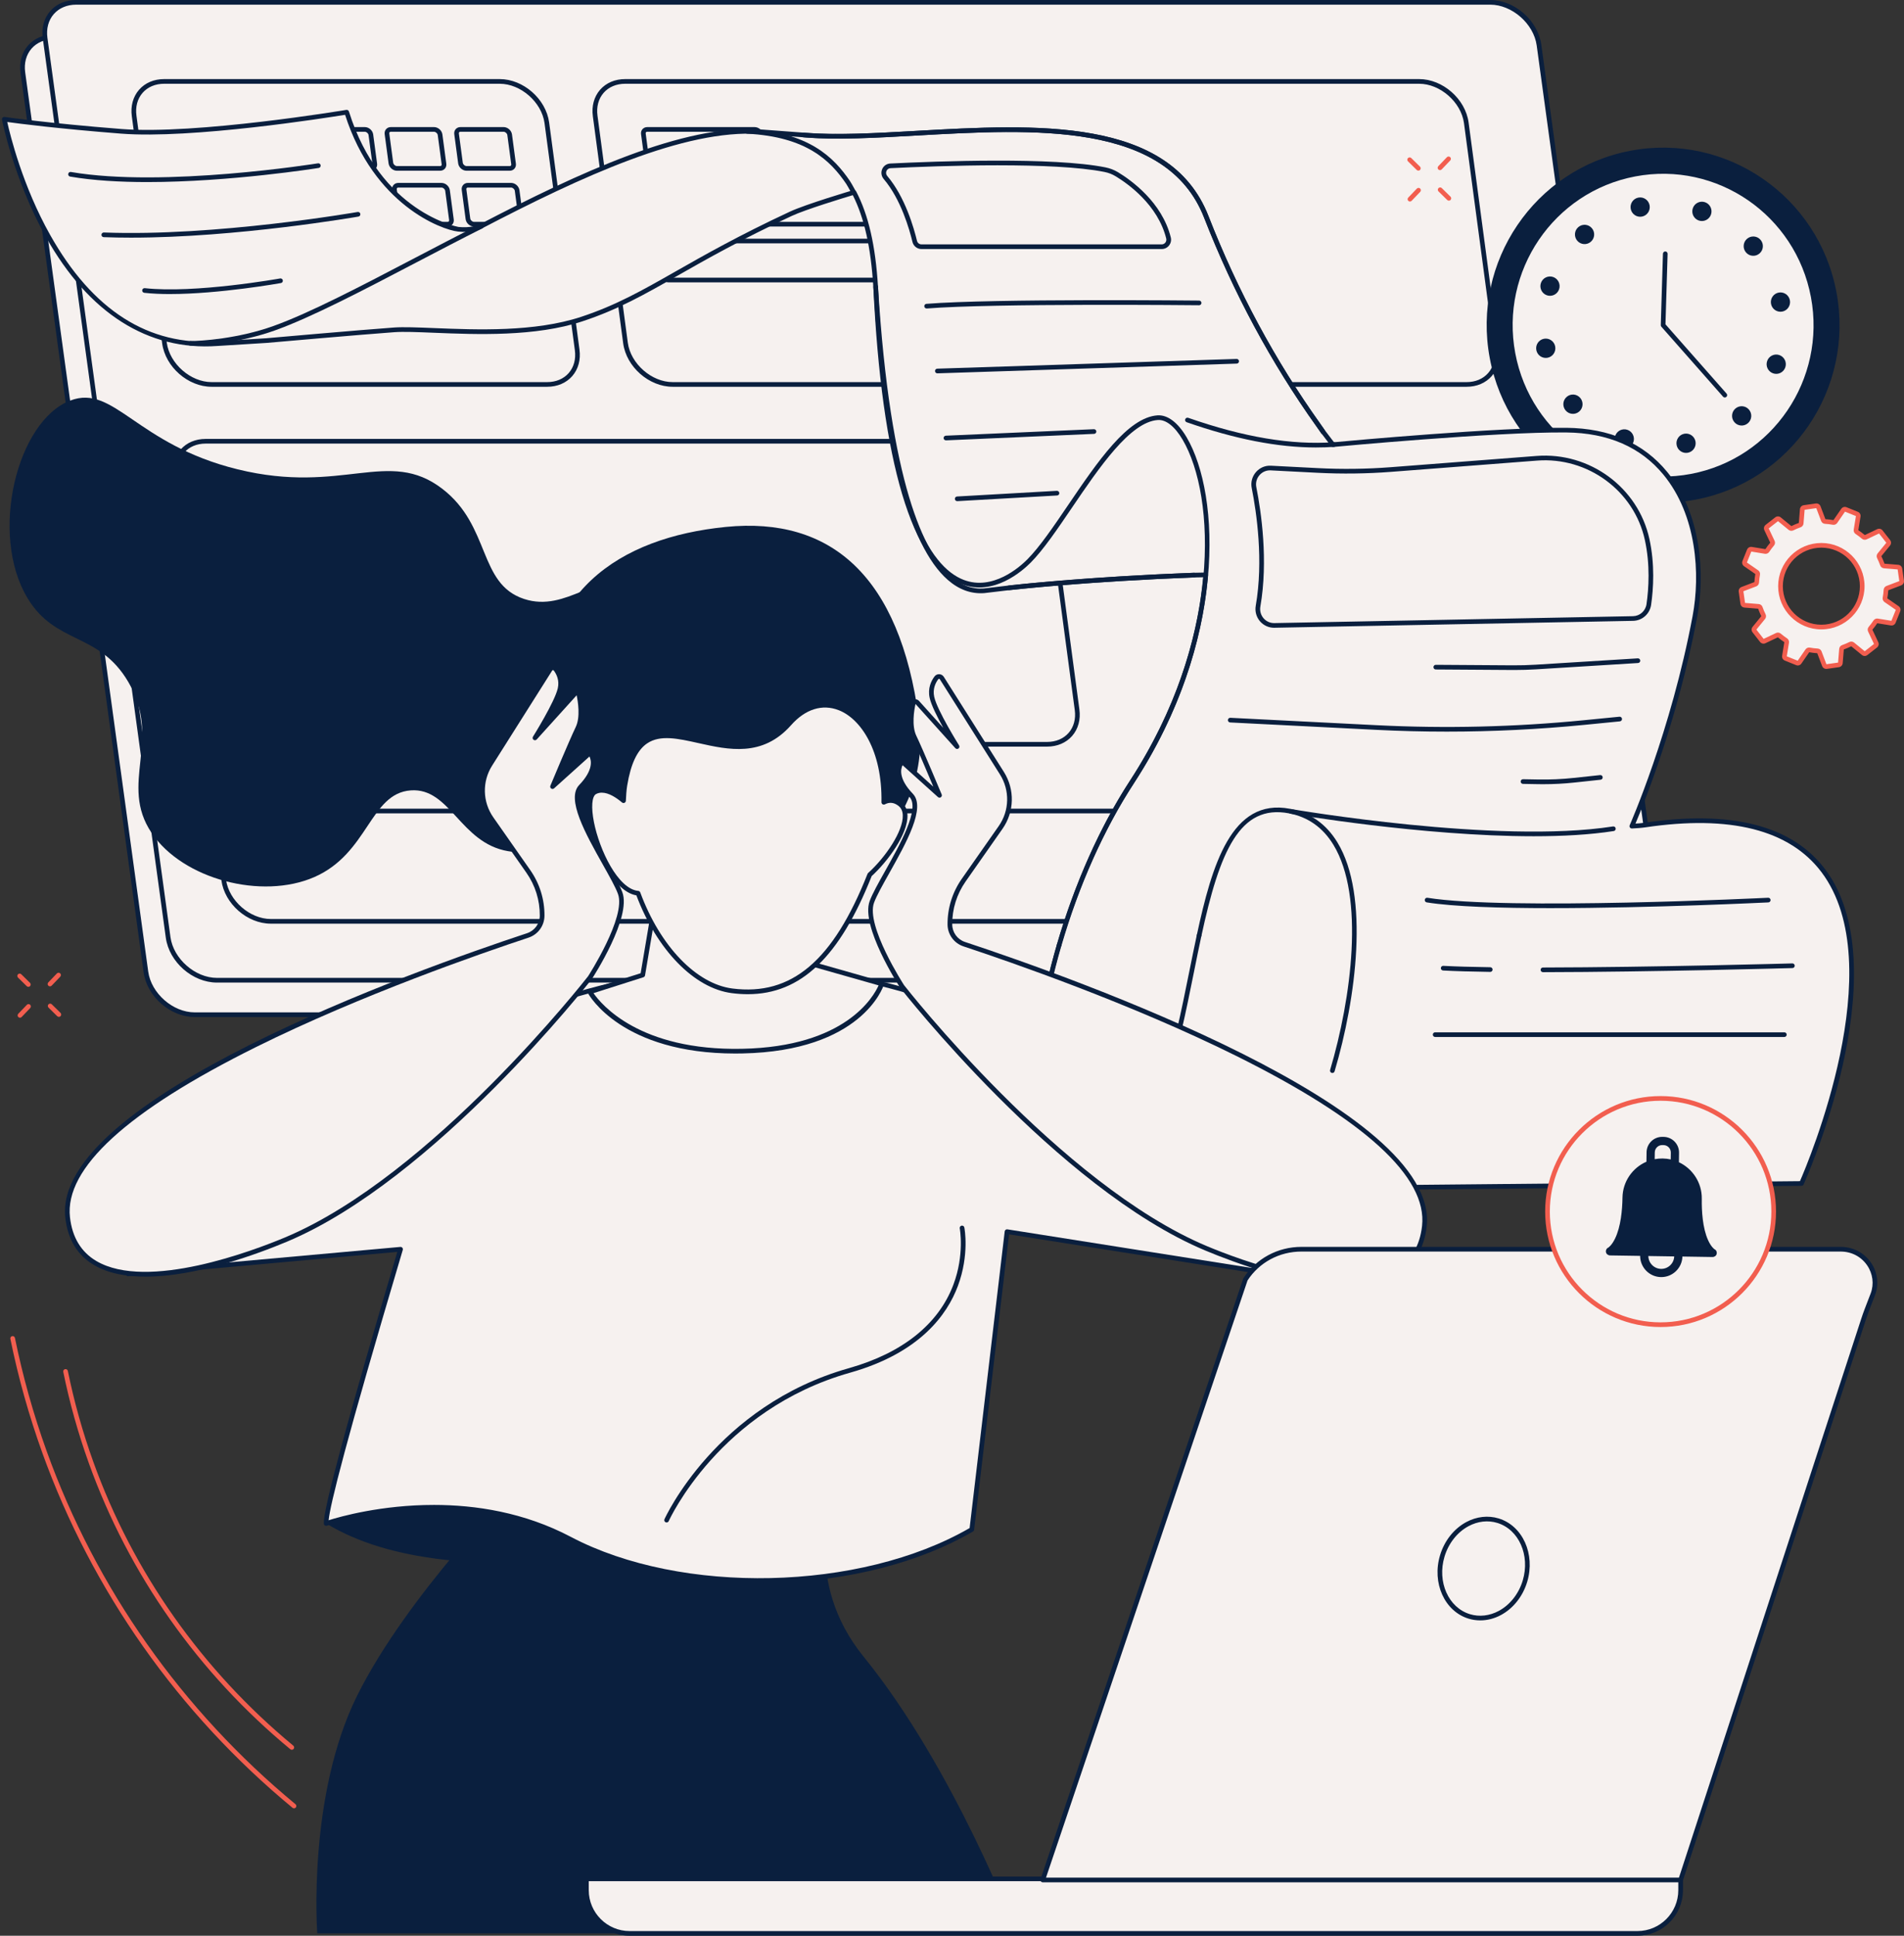
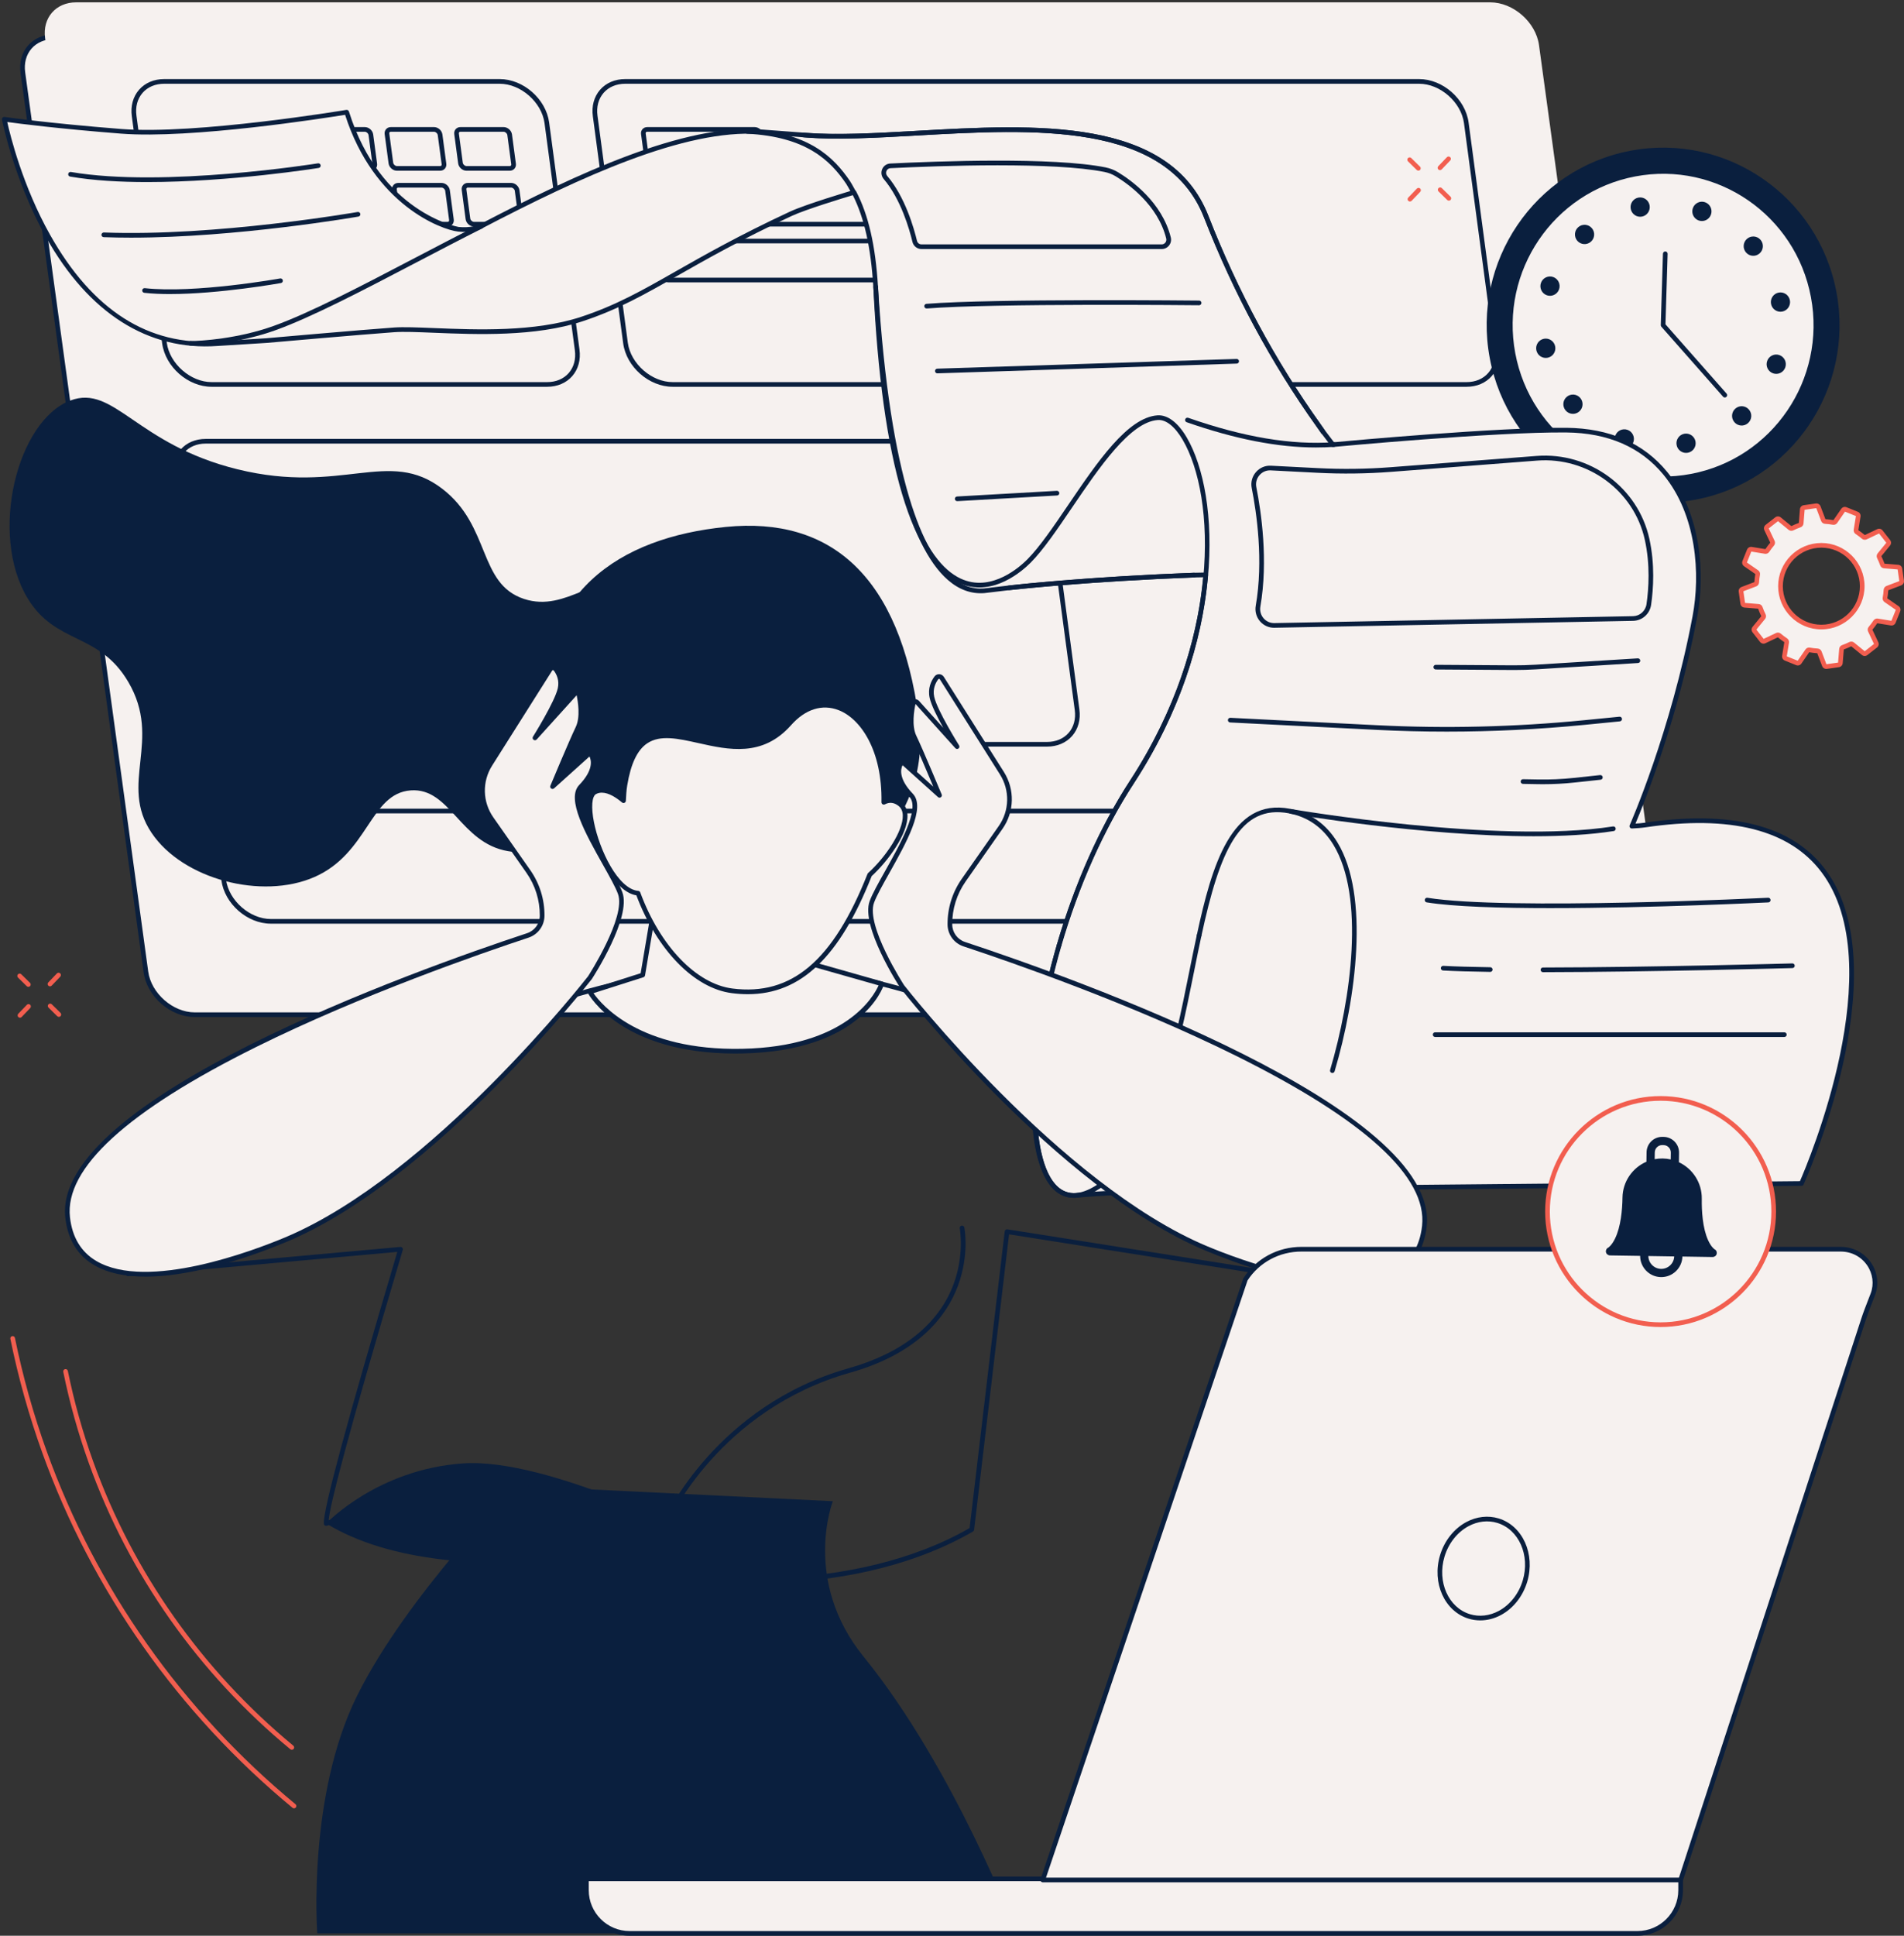
<svg xmlns="http://www.w3.org/2000/svg" width="492" height="500" viewBox="0 0 492 500" fill="none">
  <rect x="0" y="0" width="492" height="500" fill="#333333" stroke="none" />
  <g clip-path="url(#clip0_696_5479)">
    <path d="M82.746 9.506H379.323C385.287 9.506 391.126 14.623 391.938 20.563L423.73 252.839C424.448 258.08 420.965 262.096 415.703 262.096H50.315C44.35 262.096 38.511 256.979 37.7 251.039L5.91 18.765C5.192 13.525 8.675 9.509 13.938 9.509H82.749L82.746 9.506Z" fill="#F6F1EF" />
    <path d="M415.705 262.702H50.314C44.011 262.702 37.962 257.399 37.101 251.123L5.312 18.847C4.94 16.128 5.626 13.609 7.24 11.757C8.847 9.918 11.224 8.904 13.934 8.904H379.323C385.626 8.904 391.675 14.208 392.536 20.483L424.328 252.759C424.7 255.478 424.014 257.994 422.399 259.85C420.792 261.688 418.415 262.702 415.702 262.702H415.705ZM13.937 10.109C11.579 10.109 9.525 10.975 8.15 12.549C6.765 14.134 6.183 16.314 6.508 18.683L38.301 250.959C39.068 256.574 44.683 261.497 50.317 261.497H415.705C418.063 261.497 420.12 260.631 421.492 259.057C422.874 257.473 423.459 255.292 423.134 252.926L391.342 20.65C390.574 15.035 384.959 10.112 379.325 10.112H13.937V10.109Z" fill="#0A1F3E" />
    <path d="M88.495 0.604H385.072C391.036 0.604 396.875 5.721 397.686 11.661L429.479 243.937C430.197 249.177 426.714 253.194 421.451 253.194H56.061C50.096 253.194 44.257 248.076 43.446 242.136L11.656 9.86C10.938 4.62 14.421 0.604 19.684 0.604H88.495Z" fill="#F6F1EF" />
-     <path d="M421.451 253.798H56.06C49.757 253.798 43.708 248.495 42.847 242.219L11.058 9.943C10.686 7.224 11.372 4.705 12.987 2.852C14.593 1.014 16.97 0 19.683 0H385.071C391.375 0 397.424 5.303 398.284 11.579L430.077 243.855C430.448 246.574 429.763 249.093 428.148 250.945C426.541 252.784 424.164 253.798 421.454 253.798H421.451ZM19.683 1.205C17.325 1.205 15.271 2.071 13.896 3.645C12.514 5.23 11.929 7.41 12.254 9.776L44.047 242.052C44.815 247.664 50.429 252.59 56.063 252.59H421.451C423.809 252.59 425.864 251.724 427.238 250.15C428.623 248.566 429.205 246.385 428.88 244.016L397.088 11.74C396.32 6.126 390.702 1.202 385.069 1.202H19.683V1.205Z" fill="#0A1F3E" />
    <path d="M400.5 238.584H69.981C63.888 238.584 58.041 233.459 57.211 227.39L56.088 218.497C55.73 215.874 56.391 213.437 57.954 211.644C59.508 209.863 61.806 208.885 64.432 208.885H394.948C401.041 208.885 406.891 214.01 407.722 220.079L408.844 228.972C409.202 231.595 408.541 234.032 406.978 235.825C405.424 237.606 403.126 238.587 400.5 238.587V238.584ZM64.432 210.092C62.161 210.092 60.183 210.926 58.864 212.439C57.533 213.964 56.97 216.062 57.284 218.341L58.407 227.234C59.148 232.636 64.555 237.379 69.984 237.379H400.5C402.771 237.379 404.749 236.546 406.069 235.032C407.399 233.505 407.962 231.409 407.648 229.131L406.525 220.237C405.784 214.836 400.375 210.092 394.948 210.092H64.432Z" fill="#0A1F3E" />
    <path d="M141.396 99.904H54.678C48.585 99.904 42.735 94.778 41.904 88.71L34.066 30.044C33.705 27.415 34.369 24.981 35.932 23.188C37.486 21.407 39.784 20.429 42.41 20.429H129.128C135.221 20.429 141.068 25.554 141.899 31.623L149.738 90.289C150.098 92.918 149.434 95.352 147.872 97.145C146.317 98.926 144.019 99.904 141.394 99.904H141.396ZM42.41 21.636C40.139 21.636 38.161 22.47 36.842 23.983C35.511 25.511 34.948 27.606 35.262 29.885L43.101 88.552C43.842 93.956 49.251 98.699 54.678 98.699H141.396C143.667 98.699 145.645 97.866 146.965 96.352C148.295 94.825 148.858 92.729 148.544 90.451L140.705 31.784C139.965 26.38 134.555 21.636 129.128 21.636H42.41Z" fill="#0A1F3E" />
    <path d="M95.844 44.1H84.691C83.642 44.1 82.672 43.251 82.527 42.207L81.519 34.66C81.451 34.171 81.582 33.71 81.885 33.363C82.186 33.018 82.623 32.827 83.115 32.827H94.268C95.317 32.827 96.287 33.677 96.432 34.721L97.44 42.267C97.508 42.756 97.377 43.218 97.074 43.565C96.773 43.909 96.336 44.1 95.844 44.1ZM83.115 34.032C83.016 34.032 82.882 34.054 82.795 34.155C82.724 34.237 82.697 34.355 82.716 34.499L83.724 42.046C83.784 42.48 84.254 42.895 84.691 42.895H95.844C95.943 42.895 96.076 42.874 96.164 42.773C96.235 42.691 96.262 42.573 96.243 42.431L95.235 34.885C95.175 34.447 94.705 34.035 94.268 34.035H83.115V34.032Z" fill="#0A1F3E" />
    <path d="M113.727 44.1H102.574C101.525 44.1 100.555 43.251 100.41 42.207L99.402 34.66C99.334 34.171 99.465 33.71 99.768 33.363C100.069 33.018 100.506 32.827 100.998 32.827H112.151C113.2 32.827 114.172 33.677 114.315 34.721L115.323 42.267C115.391 42.756 115.26 43.215 114.959 43.562C114.659 43.906 114.222 44.098 113.73 44.098L113.727 44.1ZM100.995 34.032C100.897 34.032 100.763 34.054 100.675 34.155C100.604 34.237 100.577 34.355 100.596 34.499L101.604 42.046C101.664 42.48 102.134 42.895 102.571 42.895H113.724C113.864 42.895 113.976 42.855 114.044 42.773C114.115 42.691 114.142 42.573 114.123 42.431L113.115 34.885C113.055 34.447 112.585 34.035 112.148 34.035H100.995V34.032Z" fill="#0A1F3E" />
    <path d="M62.011 57.912H50.858C50.118 57.912 49.394 57.278 49.292 56.541L48.284 48.997C48.194 48.347 48.629 47.847 49.282 47.847H60.435C61.175 47.847 61.899 48.481 62 49.218L63.008 56.762C63.099 57.412 62.664 57.912 62.011 57.912Z" fill="#F6F1EF" />
    <path d="M79.893 57.912H68.74C68 57.912 67.276 57.278 67.175 56.541L66.167 48.997C66.076 48.347 66.511 47.847 67.164 47.847H78.317C79.057 47.847 79.781 48.481 79.882 49.218L80.891 56.762C80.981 57.412 80.546 57.912 79.893 57.912Z" fill="#F6F1EF" />
    <path d="M97.776 57.912H86.623C85.883 57.912 85.159 57.278 85.058 56.541L84.049 48.997C83.959 48.347 84.394 47.847 85.047 47.847H96.2C96.94 47.847 97.664 48.481 97.765 49.218L98.773 56.762C98.864 57.412 98.429 57.912 97.776 57.912Z" fill="#F6F1EF" />
    <path d="M115.656 58.516H104.503C103.454 58.516 102.484 57.666 102.339 56.622L101.331 49.076C101.262 48.587 101.394 48.128 101.694 47.781C101.995 47.436 102.432 47.245 102.924 47.245H114.077C115.126 47.245 116.096 48.095 116.241 49.139L117.249 56.685C117.317 57.174 117.186 57.636 116.883 57.983C116.582 58.327 116.145 58.518 115.653 58.518L115.656 58.516ZM102.926 48.447C102.787 48.447 102.675 48.488 102.607 48.57C102.536 48.652 102.508 48.77 102.527 48.912L103.536 56.458C103.596 56.893 104.066 57.308 104.503 57.308H115.656C115.754 57.308 115.888 57.286 115.975 57.185C116.047 57.103 116.074 56.986 116.055 56.843L115.047 49.297C114.986 48.863 114.516 48.447 114.079 48.447H102.926Z" fill="#0A1F3E" />
    <path d="M63.943 72.327H52.79C52.049 72.327 51.325 71.693 51.224 70.956L50.216 63.412C50.126 62.762 50.56 62.262 51.213 62.262H62.366C63.107 62.262 63.831 62.896 63.932 63.633L64.94 71.177C65.03 71.827 64.596 72.327 63.943 72.327Z" fill="#F6F1EF" />
    <path d="M81.823 72.327H70.67C69.929 72.327 69.205 71.693 69.104 70.956L68.096 63.412C68.006 62.762 68.44 62.262 69.093 62.262H80.246C80.987 62.262 81.711 62.896 81.812 63.633L82.82 71.177C82.91 71.827 82.476 72.327 81.823 72.327Z" fill="#F6F1EF" />
    <path d="M99.705 72.327H88.552C87.811 72.327 87.087 71.693 86.986 70.956L85.978 63.412C85.888 62.762 86.322 62.262 86.975 62.262H98.128C98.869 62.262 99.593 62.896 99.694 63.633L100.702 71.177C100.792 71.827 100.358 72.327 99.705 72.327Z" fill="#F6F1EF" />
    <path d="M117.588 72.327H106.435C105.694 72.327 104.97 71.693 104.869 70.956L103.861 63.412C103.771 62.762 104.205 62.262 104.858 62.262H116.011C116.752 62.262 117.476 62.896 117.577 63.633L118.585 71.177C118.675 71.827 118.241 72.327 117.588 72.327Z" fill="#F6F1EF" />
    <path d="M131.71 44.1H120.557C119.508 44.1 118.538 43.251 118.394 42.207L117.385 34.66C117.317 34.171 117.448 33.71 117.751 33.363C118.052 33.018 118.489 32.827 118.981 32.827H130.134C131.183 32.827 132.153 33.677 132.298 34.721L133.306 42.267C133.374 42.756 133.243 43.218 132.94 43.565C132.639 43.909 132.202 44.1 131.71 44.1ZM118.978 34.032C118.88 34.032 118.746 34.054 118.659 34.155C118.588 34.237 118.56 34.355 118.579 34.499L119.588 42.046C119.648 42.48 120.118 42.895 120.555 42.895H131.708C131.806 42.895 131.94 42.874 132.027 42.773C132.098 42.691 132.126 42.573 132.107 42.431L131.098 34.885C131.038 34.45 130.568 34.035 130.131 34.035H118.978V34.032Z" fill="#0A1F3E" />
    <path d="M133.64 58.515H122.487C121.438 58.515 120.468 57.666 120.323 56.622L119.315 49.075C119.246 48.586 119.377 48.125 119.681 47.778C119.981 47.433 120.418 47.242 120.91 47.242H132.063C133.112 47.242 134.082 48.092 134.227 49.136L135.235 56.682C135.304 57.171 135.172 57.63 134.872 57.977C134.571 58.321 134.134 58.513 133.642 58.513L133.64 58.515ZM120.91 48.447C120.812 48.447 120.678 48.469 120.591 48.57C120.519 48.652 120.492 48.77 120.511 48.912L121.519 56.458C121.58 56.892 122.05 57.308 122.487 57.308H133.64C133.779 57.308 133.891 57.267 133.959 57.185C134.03 57.103 134.058 56.985 134.039 56.843L133.03 49.297C132.97 48.862 132.5 48.447 132.063 48.447H120.91Z" fill="#0A1F3E" />
    <path d="M135.569 72.327H124.416C123.675 72.327 122.951 71.693 122.85 70.956L121.842 63.412C121.752 62.762 122.186 62.262 122.839 62.262H133.992C134.733 62.262 135.457 62.896 135.558 63.633L136.566 71.177C136.656 71.827 136.222 72.327 135.569 72.327Z" fill="#F6F1EF" />
    <path d="M65.694 87.029H54.541C53.801 87.029 53.077 86.396 52.976 85.658L51.967 78.114C51.877 77.464 52.312 76.964 52.965 76.964H64.118C64.858 76.964 65.582 77.598 65.683 78.335L66.691 85.879C66.782 86.529 66.347 87.029 65.694 87.029Z" fill="#F6F1EF" />
    <path d="M83.574 87.029H72.421C71.681 87.029 70.957 86.396 70.856 85.658L69.847 78.114C69.757 77.464 70.192 76.964 70.844 76.964H81.998C82.738 76.964 83.462 77.598 83.563 78.335L84.571 85.879C84.662 86.529 84.227 87.029 83.574 87.029Z" fill="#F6F1EF" />
    <path d="M101.456 87.029H90.303C89.563 87.029 88.839 86.396 88.738 85.658L87.73 78.114C87.639 77.464 88.074 76.964 88.727 76.964H99.88C100.62 76.964 101.344 77.598 101.445 78.335L102.454 85.879C102.544 86.529 102.109 87.029 101.456 87.029Z" fill="#F6F1EF" />
    <path d="M119.339 87.029H108.186C107.445 87.029 106.721 86.396 106.62 85.658L105.612 78.114C105.522 77.464 105.956 76.964 106.609 76.964H117.762C118.503 76.964 119.227 77.598 119.328 78.335L120.336 85.879C120.426 86.529 119.992 87.029 119.339 87.029Z" fill="#F6F1EF" />
    <path d="M378.984 99.904H173.809C167.716 99.904 161.866 94.778 161.036 88.71L153.197 30.044C152.836 27.415 153.5 24.981 155.063 23.188C156.618 21.407 158.916 20.429 161.541 20.429H366.716C372.809 20.429 378.656 25.554 379.489 31.623L387.328 90.289C387.689 92.918 387.025 95.352 385.462 97.145C383.907 98.926 381.61 99.904 378.984 99.904ZM161.544 21.636C159.273 21.636 157.295 22.47 155.976 23.983C154.645 25.511 154.082 27.606 154.394 29.885L162.233 88.552C162.973 93.956 168.383 98.699 173.809 98.699H378.984C381.254 98.699 383.233 97.866 384.552 96.352C385.883 94.825 386.446 92.729 386.134 90.451L378.295 31.784C377.555 26.38 372.145 21.636 366.719 21.636H161.544Z" fill="#0A1F3E" />
    <path d="M196.591 44.101H168.826C167.776 44.101 166.806 43.251 166.662 42.207L165.653 34.661C165.585 34.172 165.716 33.71 166.017 33.366C166.317 33.021 166.755 32.83 167.246 32.83H195.011C196.061 32.83 197.03 33.68 197.175 34.724L198.183 42.27C198.252 42.759 198.121 43.221 197.817 43.568C197.517 43.912 197.08 44.103 196.588 44.103L196.591 44.101ZM167.249 34.032C167.11 34.032 166.998 34.073 166.929 34.155C166.858 34.237 166.831 34.355 166.85 34.497L167.858 42.043C167.918 42.478 168.388 42.893 168.826 42.893H196.591C196.689 42.893 196.823 42.871 196.91 42.77C196.981 42.688 197.009 42.571 196.99 42.428L195.981 34.882C195.921 34.445 195.451 34.032 195.014 34.032H167.249Z" fill="#0A1F3E" />
    <path d="M235.905 58.515H170.755C169.706 58.515 168.736 57.666 168.591 56.622L167.583 49.075C167.514 48.586 167.645 48.125 167.949 47.778C168.249 47.433 168.686 47.242 169.178 47.242H234.329C235.378 47.242 236.348 48.092 236.492 49.136L237.501 56.682C237.566 57.171 237.438 57.633 237.135 57.977C236.834 58.321 236.397 58.513 235.905 58.513V58.515ZM169.178 48.447C169.08 48.447 168.946 48.469 168.859 48.57C168.788 48.652 168.76 48.77 168.779 48.912L169.788 56.458C169.848 56.892 170.318 57.308 170.755 57.308H235.905C236.044 57.308 236.156 57.267 236.225 57.185C236.296 57.103 236.323 56.985 236.304 56.843L235.296 49.297C235.236 48.862 234.766 48.447 234.329 48.447H169.178Z" fill="#0A1F3E" />
    <path d="M281.383 72.932H172.686C171.637 72.932 170.667 72.082 170.522 71.038L169.514 63.492C169.449 63.003 169.577 62.541 169.88 62.197C170.181 61.852 170.618 61.661 171.11 61.661H279.807C280.856 61.661 281.826 62.511 281.971 63.555L282.979 71.101C283.047 71.59 282.916 72.052 282.615 72.396C282.315 72.74 281.878 72.932 281.386 72.932H281.383ZM171.11 62.863C170.971 62.863 170.859 62.907 170.79 62.986C170.719 63.068 170.692 63.186 170.711 63.328L171.719 70.874C171.779 71.311 172.249 71.724 172.686 71.724H281.383C281.522 71.724 281.635 71.683 281.703 71.601C281.774 71.519 281.801 71.402 281.782 71.26L280.774 63.713C280.714 63.279 280.244 62.863 279.807 62.863H171.11Z" fill="#0A1F3E" />
    <path d="M270.574 192.85H65.396C59.303 192.85 53.456 187.725 52.626 181.656L44.787 122.99C44.426 120.361 45.09 117.927 46.653 116.134C48.208 114.353 50.505 113.372 53.131 113.372H258.306C264.399 113.372 270.246 118.498 271.076 124.566L278.915 183.233C279.276 185.861 278.612 188.296 277.049 190.088C275.494 191.869 273.197 192.85 270.571 192.85H270.574ZM53.131 114.58C50.861 114.58 48.883 115.413 47.563 116.927C46.232 118.451 45.669 120.55 45.983 122.828L53.822 181.495C54.563 186.899 59.973 191.643 65.399 191.643H270.574C272.844 191.643 274.822 190.809 276.142 189.296C277.473 187.768 278.035 185.673 277.721 183.394L269.882 124.727C269.142 119.323 263.732 114.58 258.306 114.58H53.131Z" fill="#0A1F3E" />
    <path d="M474.549 75.5C479.213 100.382 462.937 124.355 438.196 129.046C413.456 133.735 389.62 117.366 384.956 92.483C380.292 67.601 396.568 43.628 421.308 38.937C446.049 34.248 469.885 50.617 474.549 75.5Z" fill="#0A1F3E" />
    <path d="M467.953 76.751C471.929 97.97 458.051 118.412 436.953 122.412C415.855 126.412 395.53 112.453 391.551 91.235C387.576 70.016 401.453 49.573 422.551 45.573C443.65 41.573 463.975 55.532 467.953 76.751Z" fill="#F6F1EF" />
    <path d="M445.702 102.674C445.535 102.674 445.369 102.606 445.251 102.469L429.303 84.39C429.202 84.275 429.147 84.125 429.153 83.972L429.71 65.532C429.721 65.199 430.019 64.939 430.33 64.948C430.664 64.958 430.926 65.234 430.915 65.568L430.363 83.77L446.153 101.669C446.374 101.917 446.349 102.3 446.098 102.518C445.983 102.62 445.841 102.669 445.699 102.669L445.702 102.674Z" fill="#0A1F3E" />
    <path d="M426.262 53.03C426.516 54.385 425.631 55.691 424.284 55.946C422.937 56.2 421.639 55.309 421.385 53.954C421.131 52.599 422.016 51.292 423.363 51.038C424.71 50.784 426.008 51.675 426.262 53.03Z" fill="#0A1F3E" />
    <path d="M411.338 58.932C412.232 59.978 412.114 61.555 411.073 62.451C410.032 63.35 408.467 63.229 407.573 62.186C406.68 61.139 406.797 59.563 407.838 58.667C408.879 57.768 410.445 57.888 411.338 58.932Z" fill="#0A1F3E" />
    <path d="M401.347 71.552C402.639 72.009 403.322 73.432 402.869 74.735C402.415 76.036 401 76.722 399.705 76.266C398.412 75.809 397.729 74.386 398.183 73.082C398.636 71.782 400.052 71.096 401.347 71.552Z" fill="#0A1F3E" />
    <path d="M398.969 87.503C400.316 87.249 401.614 88.14 401.868 89.495C402.122 90.85 401.237 92.156 399.89 92.41C398.543 92.664 397.245 91.774 396.991 90.418C396.737 89.063 397.622 87.757 398.969 87.503Z" fill="#0A1F3E" />
    <path d="M404.838 102.514C405.879 101.615 407.445 101.736 408.338 102.779C409.232 103.826 409.114 105.402 408.073 106.298C407.032 107.197 405.467 107.077 404.573 106.033C403.68 104.987 403.797 103.41 404.838 102.514Z" fill="#0A1F3E" />
    <path d="M417.385 112.56C417.838 111.259 419.254 110.574 420.549 111.03C421.841 111.486 422.524 112.91 422.071 114.213C421.617 115.514 420.202 116.199 418.907 115.743C417.614 115.287 416.931 113.863 417.385 112.56Z" fill="#0A1F3E" />
    <path d="M433.245 114.954C432.991 113.599 433.876 112.292 435.223 112.038C436.57 111.784 437.868 112.675 438.122 114.03C438.376 115.385 437.491 116.691 436.144 116.945C434.797 117.2 433.499 116.309 433.245 114.954Z" fill="#0A1F3E" />
    <path d="M448.169 109.049C447.275 108.003 447.393 106.426 448.434 105.53C449.475 104.631 451.04 104.751 451.934 105.795C452.827 106.841 452.71 108.418 451.669 109.314C450.628 110.213 449.062 110.093 448.169 109.049Z" fill="#0A1F3E" />
    <path d="M458.161 96.431C456.868 95.975 456.185 94.552 456.639 93.249C457.092 91.948 458.508 91.262 459.803 91.718C461.095 92.175 461.778 93.598 461.325 94.901C460.871 96.202 459.456 96.888 458.161 96.431Z" fill="#0A1F3E" />
    <path d="M460.538 80.481C459.191 80.735 457.893 79.844 457.639 78.489C457.385 77.134 458.27 75.828 459.617 75.574C460.964 75.32 462.262 76.21 462.516 77.565C462.77 78.921 461.885 80.227 460.538 80.481Z" fill="#0A1F3E" />
    <path d="M454.669 65.47C453.628 66.369 452.062 66.249 451.169 65.205C450.275 64.159 450.393 62.582 451.434 61.686C452.475 60.787 454.04 60.907 454.934 61.951C455.827 62.998 455.71 64.574 454.669 65.47Z" fill="#0A1F3E" />
    <path d="M442.122 55.424C441.669 56.724 440.254 57.41 438.958 56.954C437.666 56.498 436.983 55.074 437.437 53.771C437.89 52.47 439.305 51.785 440.601 52.241C441.893 52.697 442.576 54.121 442.122 55.424Z" fill="#0A1F3E" />
    <path d="M124.027 58.603C124.027 58.603 121.819 59.582 118.426 59.221C115.56 58.915 97.18 53.363 89.595 28.98C89.595 28.98 50.942 35.469 31.308 33.923C11.672 32.377 1.109 30.803 1.109 30.803C1.109 30.803 12.899 91.858 56.158 88.767C56.158 88.767 68.77 87.983 68.841 87.978C70.62 87.822 93.609 85.8 101.863 85.207C110.453 84.59 133.461 87.989 150.333 82.426C167.205 76.866 175.795 68.524 204.325 55.237C208.5 53.295 220.68 49.691 220.68 49.691C223.849 55.767 225.62 63.511 226.27 74.057C230.229 138.259 243.153 153.448 254.265 152.606C254.265 152.606 260.896 151.817 261.199 151.784C264.267 151.448 282.56 149.521 308.527 148.554C308.546 148.554 311.554 148.494 311.573 148.494H311.56C310.246 164.235 304.844 183.021 292.491 201.994C264.634 244.778 259.603 311.131 278.448 308.718C278.448 308.718 300.786 306.997 324.401 307.052C324.486 307.052 465.511 305.696 465.511 305.696C465.511 305.696 513.502 199.994 425.043 213.114C423.989 213.27 422.721 213.338 421.674 213.401C421.674 213.401 432.3 189.472 437.97 159.226C441.565 140.041 435.218 111.418 404.751 111.109C386.232 110.92 344.429 114.86 344.429 114.86C344.429 114.86 341.817 111.448 341.756 111.352C340.232 108.967 324.571 88.989 311.713 56.03C298.431 21.983 239.806 37.336 208.502 34.937C208.226 34.915 196.368 34.03 196.368 34.03C176.497 32.694 149.527 45.311 124.054 58.587L124.024 58.606L124.027 58.603Z" fill="#F6F1EF" />
    <path d="M277.47 309.385C274.735 309.385 272.369 307.921 270.598 305.101C260.748 289.404 269.35 236.426 291.983 201.664C305.516 180.88 309.757 161.727 310.899 149.109C310.647 149.115 310.355 149.12 310.06 149.126C309.322 149.139 308.585 149.156 308.544 149.156C282.74 150.117 264.634 152.011 261.265 152.382C260.962 152.415 254.336 153.202 254.336 153.202C250.967 153.456 247.811 152.314 244.926 149.8C234.697 140.885 228.216 115.412 225.667 74.093C225.035 63.877 223.35 56.333 220.369 50.41C218.076 51.098 208.197 54.098 204.576 55.781C191.451 61.893 182.396 67.046 175.12 71.186C166.489 76.098 159.672 79.978 150.516 82.994C138.303 87.019 123.158 86.401 112.098 85.951C107.91 85.778 104.292 85.631 101.899 85.803C93.472 86.41 69.885 88.486 68.885 88.574C68.814 88.579 59.981 89.128 56.186 89.363C38.259 90.642 22.929 80.918 11.874 61.235C3.579 46.448 0.546 31.071 0.516 30.918C0.478 30.727 0.538 30.527 0.672 30.388C0.806 30.246 1 30.18 1.197 30.207C1.303 30.224 11.973 31.795 31.352 33.322C50.691 34.844 89.106 28.451 89.492 28.385C89.792 28.336 90.079 28.514 90.166 28.8C98.284 54.893 118.289 58.601 118.486 58.623C121.429 58.934 123.448 58.186 123.743 58.068C123.754 58.063 123.762 58.057 123.773 58.052C149.814 44.478 176.636 32.096 196.407 33.426C196.412 33.426 208.27 34.311 208.546 34.333C216.554 34.948 226.385 34.393 236.795 33.803C267.475 32.071 302.248 30.106 312.273 55.806C319.806 75.115 329.533 93.172 341.183 109.483C341.721 110.238 342.079 110.738 342.262 111.024C342.344 111.139 343.699 112.912 344.705 114.227C348.702 113.855 387.298 110.325 404.757 110.503C415.923 110.615 424.683 114.442 430.789 121.874C439.669 132.686 440.628 148.314 438.56 159.333C433.555 186.035 424.582 208.079 422.612 212.738C423.407 212.688 424.232 212.623 424.953 212.516C447.401 209.186 463.106 213.232 471.628 224.541C481.776 238.003 479.705 259.448 476.18 275.071C472.38 291.921 466.12 305.806 466.057 305.945C465.962 306.158 465.748 306.298 465.514 306.298C451.079 306.437 324.486 307.653 324.399 307.653C301.063 307.598 278.716 309.3 278.492 309.317C278.145 309.361 277.803 309.382 277.467 309.382L277.47 309.385ZM312.153 148.639C311.076 161.382 306.871 181.011 292.994 202.322C268.97 239.221 262.874 290.524 271.62 304.462C273.363 307.24 275.639 308.47 278.371 308.12C278.626 308.101 301.046 306.385 324.401 306.448C324.74 306.448 456.91 305.175 465.115 305.095C467.186 300.358 488.806 249.325 470.667 225.265C462.429 214.339 447.109 210.448 425.131 213.707C424.098 213.861 422.907 213.929 421.852 213.989L421.707 213.997C421.497 214.005 421.298 213.912 421.177 213.738C421.057 213.565 421.038 213.341 421.123 213.15C421.229 212.912 431.787 188.932 437.377 159.109C439.393 148.355 438.475 133.128 429.858 122.636C423.989 115.492 415.541 111.814 404.746 111.705C386.456 111.519 344.904 115.415 344.486 115.453C344.281 115.473 344.076 115.385 343.951 115.218C342.207 112.942 341.3 111.748 341.248 111.669C341.079 111.407 340.713 110.891 340.202 110.177C328.492 93.787 318.718 75.639 311.15 56.238C301.442 31.352 267.134 33.289 236.863 35C226.412 35.59 216.544 36.147 208.456 35.527C208.18 35.505 196.325 34.62 196.325 34.62C176.866 33.314 150.238 45.609 124.36 59.098C124.333 59.117 124.303 59.134 124.27 59.147C124.175 59.191 121.877 60.188 118.36 59.814C114.063 59.355 96.62 52.891 89.175 29.653C84.503 30.412 49.503 35.951 31.257 34.516C14.937 33.232 4.773 31.912 1.874 31.514C2.623 34.891 5.828 48 12.948 60.666C23.91 80.172 38.445 89.426 56.112 88.158C60.429 87.891 68.626 87.38 68.795 87.369C69.787 87.281 93.382 85.205 101.82 84.598C104.279 84.423 107.929 84.571 112.153 84.743C123.12 85.191 138.142 85.803 150.145 81.847C159.186 78.866 165.956 75.013 174.53 70.136C181.825 65.986 190.904 60.819 204.074 54.686C208.24 52.746 220.014 49.254 220.511 49.106C220.789 49.025 221.085 49.15 221.216 49.407C224.421 55.549 226.218 63.369 226.874 74.013C230.022 125.068 238.861 142.91 245.721 148.888C248.352 151.18 251.205 152.224 254.221 151.997C254.221 151.997 260.833 151.21 261.136 151.177C264.511 150.806 282.656 148.907 308.505 147.945C308.511 147.945 309.273 147.929 310.038 147.915C310.683 147.901 311.325 147.891 311.508 147.885C311.538 147.885 311.568 147.882 311.598 147.885C311.918 147.904 312.175 148.172 312.169 148.492C312.169 148.541 312.164 148.587 312.153 148.631V148.639Z" fill="#0A1F3E" />
    <path d="M396.309 216.003C367.459 216.003 333.85 210.24 333.426 210.167C333.098 210.109 332.877 209.798 332.934 209.47C332.992 209.142 333.306 208.923 333.631 208.978C334.161 209.071 386.978 218.126 416.809 213.47C417.147 213.421 417.445 213.645 417.497 213.973C417.549 214.301 417.322 214.609 416.994 214.661C410.847 215.62 403.735 216.003 396.309 216.003Z" fill="#0A1F3E" />
    <path d="M340.112 115.584C330.194 115.584 319.191 113.437 306.639 109.06C306.325 108.95 306.158 108.606 306.267 108.292C306.377 107.978 306.721 107.811 307.035 107.92C321.42 112.937 333.732 114.994 344.675 114.218C345.008 114.193 345.295 114.445 345.319 114.775C345.344 115.109 345.093 115.396 344.762 115.42C343.237 115.53 341.688 115.581 340.112 115.581V115.584Z" fill="#0A1F3E" />
    <path d="M344.286 277.15C344.229 277.15 344.172 277.142 344.114 277.126C343.795 277.03 343.614 276.694 343.707 276.377C349.194 257.91 352.71 231.598 344.562 218.219C341.844 213.754 337.975 211.016 333.068 210.085C320.368 207.669 315.164 219.872 310.445 241.757C310.374 242.082 310.054 242.287 309.729 242.219C309.404 242.147 309.196 241.828 309.267 241.503C313.164 223.437 318.229 206.038 333.295 208.902C338.552 209.902 342.691 212.825 345.595 217.593C353.95 231.309 350.423 258.016 344.866 276.721C344.786 276.984 344.549 277.153 344.286 277.153V277.15Z" fill="#0A1F3E" />
    <path d="M277.481 309.401C276.057 309.401 274.737 309.008 273.527 308.218C264.511 302.33 264.333 274.082 273.117 243.91C273.21 243.59 273.543 243.404 273.863 243.5C274.183 243.593 274.366 243.929 274.273 244.248C265.773 273.445 265.732 301.688 274.185 307.21C277.232 309.199 281.235 308.15 286.084 304.09C298.74 293.5 303.284 270.948 307.295 251.054C307.964 247.737 308.595 244.604 309.265 241.505C309.336 241.18 309.658 240.975 309.981 241.043C310.306 241.114 310.513 241.434 310.442 241.759C309.776 244.849 309.144 247.978 308.478 251.292C304.429 271.382 299.838 294.153 286.858 305.016C283.363 307.94 280.224 309.407 277.478 309.407L277.481 309.401Z" fill="#0A1F3E" />
    <path d="M273.696 244.681C273.642 244.681 273.584 244.672 273.527 244.656C273.207 244.563 273.024 244.227 273.117 243.91C277.688 228.213 284.213 213.607 291.986 201.667C315.691 165.263 314.216 128.238 305.595 113.58C303.579 110.148 301.287 108.339 299.18 108.489C292.033 108.987 284.057 120.738 277.019 131.104C273.202 136.727 269.598 142.036 266.333 145.325C264.24 147.432 256.781 154.06 248.579 150.905C235.737 145.962 227.817 119.402 225.675 74.091C225.658 73.757 225.915 73.476 226.248 73.459C226.579 73.448 226.863 73.7 226.879 74.033C229.554 130.629 240.393 146.462 249.013 149.779C256.532 152.672 263.519 146.451 265.481 144.476C268.669 141.265 272.243 136 276.027 130.427C283.571 119.315 291.371 107.823 299.101 107.287C301.694 107.107 304.379 109.123 306.639 112.97C315.415 127.899 316.986 165.492 293 202.328C285.289 214.17 278.817 228.667 274.278 244.252C274.202 244.514 273.961 244.686 273.699 244.686L273.696 244.681Z" fill="#0A1F3E" />
    <path d="M220.431 49.975C220.24 49.975 220.054 49.885 219.937 49.713C219.921 49.691 219.833 49.535 219.707 49.309C219.44 48.825 218.885 47.814 218.647 47.464C214.601 41.508 208.393 35.314 193.043 34.538C192.71 34.522 192.456 34.238 192.472 33.907C192.489 33.574 192.77 33.317 193.106 33.336C208.986 34.139 215.434 40.587 219.647 46.787C219.896 47.153 220.355 47.981 220.768 48.729C220.86 48.899 220.929 49.022 220.951 49.06C221.117 49.341 221.035 49.708 220.759 49.882C220.658 49.948 220.543 49.978 220.431 49.978V49.975Z" fill="#0A1F3E" />
    <path d="M49.44 89.284C49.361 89.284 49.287 89.284 49.216 89.284C48.882 89.279 48.617 89.006 48.62 88.672C48.626 88.342 48.893 88.077 49.224 88.077H49.232C51.882 88.112 61.544 87.478 70.669 84.202C80.022 80.847 93.161 73.976 107.068 66.702C112.746 63.733 118.62 60.661 124.167 57.877C124.464 57.727 124.828 57.847 124.975 58.145C125.126 58.443 125.005 58.806 124.708 58.954C119.169 61.735 113.3 64.803 107.626 67.771C93.677 75.063 80.505 81.954 71.074 85.336C62.016 88.585 52.434 89.284 49.434 89.284H49.44Z" fill="#0A1F3E" />
    <path d="M341.874 112.161C341.631 112.161 341.404 112.013 341.311 111.778C341.226 111.617 340.754 110.953 340.205 110.185C328.494 93.795 318.721 75.647 311.15 56.245C301.442 31.36 267.134 33.3 236.863 35.008C226.046 35.62 215.828 36.196 207.582 35.464C207.251 35.434 207.005 35.142 207.035 34.811C207.065 34.48 207.352 34.24 207.688 34.264C215.847 34.991 226.022 34.415 236.795 33.806C267.475 32.073 302.248 30.109 312.273 55.808C319.806 75.117 329.532 93.177 341.185 109.486C342.191 110.893 342.377 111.161 342.445 111.371C342.549 111.688 342.379 112.027 342.063 112.133C342 112.155 341.934 112.163 341.874 112.163V112.161Z" fill="#0A1F3E" />
    <path d="M260.746 152.437C260.443 152.437 260.183 152.21 260.148 151.904C260.109 151.574 260.347 151.276 260.678 151.238C260.872 151.216 280.317 149.003 308.566 147.951C308.899 147.937 309.178 148.197 309.191 148.53C309.205 148.863 308.945 149.142 308.612 149.156C280.413 150.205 261.011 152.412 260.817 152.434C260.792 152.434 260.771 152.437 260.749 152.437H260.746Z" fill="#0A1F3E" />
    <path d="M400.822 234.571C387.721 234.571 375.587 234.2 368.669 233.085C368.341 233.033 368.117 232.722 368.169 232.394C368.221 232.066 368.53 231.839 368.86 231.894C389.352 235.194 456.218 231.921 456.89 231.888C457.224 231.864 457.505 232.129 457.522 232.459C457.538 232.793 457.281 233.074 456.951 233.091C456.502 233.112 426.77 234.569 400.822 234.569V234.571Z" fill="#0A1F3E" />
    <path d="M385.087 251.041H385.079C380.12 250.97 376.019 250.849 372.893 250.68C372.56 250.661 372.306 250.377 372.322 250.046C372.341 249.713 372.62 249.456 372.956 249.478C376.065 249.647 380.15 249.765 385.095 249.836C385.429 249.841 385.694 250.114 385.691 250.448C385.685 250.778 385.418 251.043 385.087 251.043V251.041Z" fill="#0A1F3E" />
    <path d="M398.707 251.112C398.374 251.112 398.106 250.841 398.104 250.511C398.104 250.177 398.371 249.907 398.705 249.907C426.767 249.863 462.784 248.858 463.142 248.849C463.467 248.833 463.751 249.101 463.762 249.434C463.773 249.767 463.508 250.043 463.177 250.054C462.817 250.065 426.787 251.071 398.707 251.114V251.112Z" fill="#0A1F3E" />
    <path d="M461.082 267.852H370.847C370.514 267.852 370.243 267.582 370.243 267.248C370.243 266.915 370.514 266.645 370.847 266.645H461.082C461.415 266.645 461.686 266.915 461.686 267.248C461.686 267.582 461.415 267.852 461.082 267.852Z" fill="#0A1F3E" />
    <path d="M397.126 118.372L359.418 121.279C353.136 121.763 346.833 121.845 340.541 121.52L328.382 120.894C325.647 120.755 323.508 123.238 324.044 125.94C325.388 132.73 327.106 144.979 325.085 156.566C324.626 159.194 326.647 161.596 329.298 161.544L421.978 159.76C424.033 159.722 425.759 158.197 426.057 156.148C426.606 152.358 427.082 145.992 425.62 139.323C422.743 126.181 410.448 117.345 397.126 118.372Z" fill="#F6F1EF" />
    <path d="M329.216 162.15C327.817 162.15 326.5 161.544 325.584 160.478C324.636 159.372 324.237 157.91 324.489 156.465C326.522 144.823 324.71 132.418 323.451 126.06C323.158 124.585 323.554 123.085 324.538 121.948C325.513 120.82 326.92 120.213 328.412 120.292L340.571 120.918C346.814 121.238 353.139 121.159 359.369 120.678L397.076 117.771C410.787 116.716 423.3 125.924 426.207 139.194C427.655 145.812 427.248 152.112 426.65 156.235C426.311 158.582 424.349 160.317 421.986 160.364L329.306 162.148C329.276 162.148 329.243 162.148 329.213 162.148L329.216 162.15ZM328.164 121.492C327.12 121.492 326.142 121.94 325.451 122.738C324.713 123.59 324.415 124.716 324.636 125.825C325.912 132.265 327.743 144.836 325.68 156.672C325.492 157.76 325.792 158.861 326.502 159.691C327.186 160.489 328.175 160.943 329.218 160.943C329.243 160.943 329.265 160.943 329.287 160.943L421.967 159.159C423.737 159.126 425.205 157.823 425.461 156.063C426.043 152.038 426.442 145.891 425.033 139.451C422.254 126.765 410.268 117.959 397.172 118.973L359.464 121.88C353.18 122.364 346.803 122.445 340.511 122.123L328.352 121.497C328.289 121.495 328.226 121.492 328.164 121.492Z" fill="#0A1F3E" />
    <path d="M391.445 173.057C391.248 173.057 391.054 173.057 390.858 173.057L371.008 172.926C370.675 172.926 370.407 172.653 370.41 172.32C370.41 171.989 370.683 171.721 371.014 171.721H371.019L390.869 171.852C392.855 171.866 394.885 171.809 396.882 171.686L423.208 170.052C423.535 170.033 423.825 170.284 423.847 170.617C423.869 170.951 423.615 171.235 423.281 171.257L396.956 172.888C395.128 173 393.279 173.057 391.448 173.057H391.445Z" fill="#0A1F3E" />
    <path d="M398.787 202.56C398.341 202.56 397.896 202.557 397.451 202.549L393.541 202.478C393.207 202.472 392.942 202.196 392.948 201.863C392.953 201.53 393.221 201.27 393.563 201.27L397.472 201.341C400.546 201.396 403.65 201.259 406.705 200.931L413.475 200.205C413.811 200.169 414.104 200.41 414.139 200.74C414.175 201.071 413.934 201.369 413.604 201.404L406.833 202.131C404.172 202.418 401.47 202.56 398.787 202.56Z" fill="#0A1F3E" />
    <path d="M373.844 188.978C367.762 188.978 361.683 188.825 355.631 188.519L317.866 186.609C317.532 186.593 317.278 186.309 317.295 185.978C317.311 185.645 317.593 185.393 317.929 185.407L355.694 187.317C373.486 188.219 391.5 187.787 409.235 186.038L418.47 185.128C418.808 185.093 419.095 185.339 419.128 185.669C419.161 186 418.918 186.295 418.587 186.328L409.352 187.238C397.59 188.396 385.707 188.978 373.844 188.978Z" fill="#0A1F3E" />
    <path d="M247.344 129.448C247.027 129.448 246.762 129.2 246.743 128.88C246.724 128.547 246.978 128.263 247.312 128.244L273.093 126.779C273.426 126.763 273.71 127.014 273.73 127.347C273.749 127.681 273.495 127.965 273.161 127.984L247.38 129.448C247.38 129.448 247.358 129.448 247.344 129.448Z" fill="#0A1F3E" />
-     <path d="M244.434 113.743C244.114 113.743 243.847 113.489 243.833 113.167C243.819 112.833 244.076 112.552 244.41 112.538L282.666 110.863C283.002 110.858 283.281 111.107 283.295 111.44C283.308 111.773 283.052 112.055 282.718 112.068L244.461 113.743C244.461 113.743 244.442 113.743 244.434 113.743Z" fill="#0A1F3E" />
    <path d="M242.216 96.434C241.891 96.434 241.626 96.177 241.615 95.85C241.604 95.516 241.866 95.237 242.197 95.227L319.541 92.713C319.541 92.713 319.554 92.713 319.56 92.713C319.885 92.713 320.15 92.97 320.161 93.298C320.172 93.631 319.91 93.91 319.579 93.921L242.235 96.434C242.235 96.434 242.221 96.434 242.216 96.434Z" fill="#0A1F3E" />
    <path d="M239.443 79.683C239.131 79.683 238.866 79.442 238.841 79.128C238.814 78.798 239.063 78.505 239.393 78.481C256.686 77.098 309.333 77.636 309.861 77.642C310.194 77.645 310.462 77.918 310.456 78.251C310.453 78.582 310.183 78.847 309.852 78.847H309.847C309.317 78.841 256.724 78.306 239.489 79.683C239.473 79.683 239.456 79.683 239.44 79.683H239.443Z" fill="#0A1F3E" />
    <path d="M300.197 63.727H238.115C237.284 63.727 236.56 63.158 236.366 62.344C235.607 59.158 233.35 51.172 228.809 45.847C227.828 44.697 228.56 42.918 230.063 42.844C241.27 42.289 271.921 41.098 285.536 43.83C286.615 44.046 287.645 44.44 288.587 45.011C291.874 46.997 299.724 52.557 301.943 61.467C302.23 62.615 301.369 63.729 300.194 63.729L300.197 63.727Z" fill="#F6F1EF" />
    <path d="M300.197 64.328H238.117C237.003 64.328 236.041 63.568 235.781 62.481C235.03 59.336 232.803 51.454 228.352 46.235C227.74 45.517 227.59 44.536 227.964 43.675C228.328 42.833 229.123 42.284 230.038 42.238C242.254 41.634 272.131 40.522 285.659 43.235C286.82 43.467 287.913 43.891 288.904 44.489C292.243 46.508 300.26 52.189 302.533 61.317C302.716 62.049 302.555 62.809 302.09 63.404C301.631 63.992 300.943 64.328 300.199 64.328H300.197ZM257.94 42.697C247.085 42.697 236.303 43.137 230.096 43.443C229.637 43.465 229.251 43.732 229.068 44.153C228.877 44.596 228.951 45.082 229.268 45.454C233.888 50.872 236.18 58.973 236.951 62.202C237.079 62.743 237.557 63.123 238.112 63.123H300.191C300.56 63.123 300.902 62.954 301.131 62.661C301.366 62.361 301.445 61.978 301.355 61.609C299.191 52.918 291.486 47.465 288.273 45.525C287.402 44.997 286.44 44.626 285.415 44.421C278.852 43.104 268.361 42.7 257.934 42.7L257.94 42.697Z" fill="#0A1F3E" />
    <path d="M38.063 47.028C31.022 47.028 24.104 46.64 18.12 45.612C17.792 45.555 17.571 45.243 17.628 44.916C17.683 44.588 17.997 44.364 18.325 44.424C42.341 48.544 81.77 42.254 82.164 42.189C82.497 42.134 82.803 42.358 82.855 42.689C82.907 43.017 82.686 43.328 82.355 43.38C82.054 43.429 59.513 47.028 38.06 47.028H38.063Z" fill="#0A1F3E" />
    <path d="M33.844 61.386C31.456 61.386 29.101 61.345 26.792 61.257C26.459 61.243 26.199 60.965 26.213 60.632C26.227 60.298 26.527 60.033 26.839 60.052C55.552 61.153 92.046 54.82 92.412 54.757C92.74 54.7 93.052 54.918 93.112 55.246C93.169 55.574 92.951 55.886 92.623 55.943C92.287 56.003 61.262 61.386 33.847 61.386H33.844Z" fill="#0A1F3E" />
    <path d="M43.932 75.956C41.574 75.956 39.32 75.86 37.281 75.631C36.951 75.595 36.713 75.295 36.749 74.964C36.787 74.634 37.082 74.396 37.415 74.431C50.273 75.869 72.159 71.964 72.38 71.926C72.71 71.866 73.022 72.084 73.079 72.412C73.139 72.74 72.921 73.054 72.593 73.112C72.407 73.144 56.672 75.953 43.929 75.953L43.932 75.956Z" fill="#0A1F3E" />
    <path d="M182.352 397.5C182.352 397.5 117.667 413.907 84.29 393.517C84.29 393.517 97.464 379.517 119.675 377.995C141.885 376.473 182.352 397.498 182.352 397.498V397.5Z" fill="#0A1F3E" />
    <path d="M81.981 499.396C81.981 499.396 79.353 463.978 92.309 437.945C105.268 411.912 133.366 383.775 133.366 383.775L215.213 387.762C215.213 387.762 207.219 408.308 223.164 427.923C246.631 456.797 262.741 499.393 262.741 499.393H81.981V499.396Z" fill="#0A1F3E" />
-     <path d="M341.262 330.938L264.765 279.692L266.022 269.069C266.022 269.069 238.333 252.03 199.997 249.899C161.661 247.768 120.281 267.244 120.281 267.244L33.079 329.03L103.497 322.678C93.937 354.801 83.918 389.67 84.287 393.517C84.287 393.517 117.24 381.708 147.208 397.5C177.177 413.293 223.423 411.222 251.112 395.066L260.216 318.137L341.262 330.938Z" fill="#F6F1EF" />
    <path d="M196.036 408.926C177.656 408.926 160.347 405.104 146.929 398.033C117.536 382.544 84.82 393.967 84.492 394.085C84.317 394.148 84.123 394.126 83.965 394.028C83.806 393.926 83.705 393.76 83.689 393.577C83.38 390.364 89.765 366.743 102.667 323.361L33.134 329.634C32.855 329.656 32.609 329.498 32.514 329.241C32.421 328.984 32.508 328.697 32.732 328.541L119.935 266.757C119.965 266.735 119.995 266.719 120.027 266.702C120.443 266.508 161.986 247.194 200.033 249.304C238.082 251.418 266.063 268.388 266.342 268.56C266.541 268.683 266.653 268.91 266.623 269.145L265.41 279.402L341.601 330.44C341.836 330.599 341.929 330.896 341.828 331.161C341.724 331.424 341.454 331.58 341.172 331.536L260.746 318.831L251.716 395.137C251.694 395.325 251.585 395.492 251.421 395.588C237.746 403.569 219.497 408.284 200.038 408.866C198.7 408.907 197.366 408.926 196.038 408.926H196.036ZM112.104 388.722C122.863 388.722 135.448 390.62 147.492 396.967C176.139 412.063 222.292 411.028 250.552 394.697L259.62 318.066C259.639 317.902 259.724 317.754 259.855 317.656C259.986 317.558 260.15 317.514 260.314 317.541L338.656 329.916L264.432 280.194C264.243 280.069 264.142 279.847 264.17 279.623L265.38 269.391C262.142 267.492 235.481 252.478 199.967 250.506C162.817 248.44 122.213 267.017 120.588 267.771L35.257 328.232L103.445 322.08C103.65 322.063 103.839 322.142 103.967 322.298C104.093 322.454 104.134 322.661 104.079 322.853C89.191 372.88 85.301 388.765 84.915 392.681C87.885 391.746 98.541 388.724 112.107 388.724L112.104 388.722Z" fill="#0A1F3E" />
    <path d="M172.252 393.257C172.17 393.257 172.088 393.241 172.008 393.205C171.705 393.071 171.566 392.714 171.702 392.41C171.831 392.118 185.052 363.082 219.35 353.402C233.205 349.492 242.552 342.014 246.377 331.782C249.274 324.039 248.019 317.358 248.006 317.293C247.943 316.968 248.156 316.651 248.481 316.585C248.809 316.52 249.126 316.733 249.189 317.061C249.243 317.345 250.522 324.093 247.528 332.145C244.771 339.563 237.702 349.473 219.675 354.561C185.916 364.091 172.929 392.61 172.801 392.897C172.702 393.121 172.481 393.255 172.249 393.255L172.252 393.257Z" fill="#0A1F3E" />
    <path d="M170.014 228.559L166.082 251.849L152.429 256.199C152.429 256.199 161.055 272.114 191.784 271.505C222.514 270.895 227.842 254.122 227.842 254.122L207.607 248.379L204.563 232.781L170.014 228.557V228.559Z" fill="#F6F1EF" />
    <path d="M190.052 272.125C160.719 272.125 152.252 257.136 151.899 256.486C151.814 256.327 151.803 256.139 151.869 255.972C151.937 255.805 152.074 255.677 152.246 255.622L165.549 251.382L169.421 228.456C169.476 228.139 169.768 227.92 170.088 227.958L204.637 232.182C204.896 232.215 205.107 232.409 205.156 232.666L208.129 247.901L228.006 253.543C228.161 253.587 228.295 253.693 228.372 253.838C228.448 253.983 228.465 254.15 228.416 254.305C228.194 255.008 222.604 271.497 191.795 272.106C191.205 272.117 190.623 272.122 190.052 272.122V272.125ZM153.361 256.535C155.369 259.437 165.282 271.445 191.773 270.904C218.476 270.376 225.735 257.439 227.033 254.524L207.443 248.964C207.224 248.901 207.06 248.723 207.017 248.499L204.058 233.33L170.514 229.229L166.678 251.95C166.64 252.172 166.481 252.355 166.265 252.423L153.361 256.535Z" fill="#0A1F3E" />
    <path d="M163.568 151.434C154.604 146.97 146.568 158.388 135.402 154.705C123.508 150.779 126.861 135.921 114.306 126.268C100.394 115.571 88.558 127.874 61.432 121.235C35.183 114.809 29.478 99.175 18.183 103.453C4.388 108.68 -2.888 137.978 7.142 154.549C14.426 166.587 25.599 163.246 33.167 176.175C42.006 191.273 30.626 202.423 39.169 215.131C47.24 227.139 67.672 232.459 81.2 226.557C95.249 220.429 95.566 204.934 106.129 204.158C116.353 203.407 118.853 217.724 131.249 219.85C147.443 222.628 169.62 202.729 172.574 180.601C173.844 171.076 172.271 155.768 163.571 151.434H163.568Z" fill="#0A1F3E" />
    <path d="M237.426 185.582C241.079 212.828 217.781 232.924 190.292 232.924C162.803 232.924 141.533 214.372 140.06 186.921C138.232 152.877 160.172 138.855 187.525 136.109C214.803 133.372 232.505 148.888 237.426 185.582Z" fill="#0A1F3E" />
    <path d="M232.506 207.653C231.033 206.53 229.637 206.569 228.377 207.224C228.754 185.804 214.153 175.402 203.954 186.921C188.437 204.443 166.079 174.749 161.478 202.795C161.26 204.123 161.191 205.47 161.123 206.812C158.924 204.951 156.09 203.334 153.751 204.566C149.415 206.853 156.426 229.924 164.877 230.719C169.855 244.189 179.107 254.64 189.175 255.929C202.645 257.656 214.645 251.462 224.732 225.94C230.172 221.052 236.814 210.943 232.503 207.653H232.506Z" fill="#F6F1EF" />
    <path d="M193.229 256.801C191.888 256.801 190.514 256.71 189.101 256.527C179.404 255.284 169.751 245.385 164.443 231.271C158.492 230.29 153.699 219.669 152.3 212.618C151.768 209.924 151.21 205.227 153.473 204.036C155.393 203.022 157.839 203.571 160.587 205.618C160.647 204.648 160.727 203.667 160.888 202.699C161.863 196.754 163.716 192.934 166.552 191.016C170.361 188.443 175.412 189.571 180.759 190.765C188.191 192.424 196.615 194.306 203.505 186.522C207.494 182.019 212.473 180.486 217.172 182.314C223.098 184.62 228.97 192.918 228.992 206.331C230.314 205.948 231.639 206.232 232.874 207.175C233.888 207.951 234.434 209.074 234.492 210.514C234.688 215.445 229.24 222.664 225.246 226.292C216.956 247.199 206.962 256.798 193.232 256.801H193.229ZM155.525 204.743C155.008 204.743 154.503 204.852 154.03 205.101C152.934 205.678 152.719 208.536 153.481 212.383C154.891 219.5 159.658 229.623 164.934 230.12C165.164 230.142 165.363 230.295 165.443 230.511C170.571 244.393 179.918 254.137 189.251 255.333C204.535 257.292 215.3 248.161 224.172 225.719C224.205 225.631 224.259 225.555 224.331 225.492C228.765 221.508 233.448 214.669 233.281 210.563C233.238 209.484 232.863 208.689 232.139 208.134C230.992 207.26 229.855 207.137 228.656 207.762C228.467 207.861 228.24 207.852 228.06 207.74C227.88 207.628 227.77 207.429 227.773 207.219C228.008 193.855 222.396 185.648 216.729 183.443C212.467 181.784 208.09 183.164 204.404 187.325C197.041 195.639 188.249 193.678 180.492 191.945C175.186 190.76 170.601 189.735 167.221 192.019C164.675 193.74 162.989 197.298 162.071 202.899C161.858 204.191 161.79 205.538 161.724 206.844C161.713 207.074 161.571 207.279 161.361 207.369C161.153 207.459 160.907 207.426 160.732 207.279C159.262 206.036 157.309 204.749 155.525 204.749V204.743Z" fill="#0A1F3E" />
    <path d="M160.246 230.68C157.921 224.399 145.689 207.77 150.099 203.178C155.243 197.817 152.683 194.762 152.448 194.503C152.435 194.503 152.426 194.503 152.413 194.503L142.771 203.178C142.771 203.178 147.563 191.686 149.314 188.035C150.593 185.369 150.006 181.404 149.593 179.459C149.489 178.962 148.864 178.798 148.525 179.175L138.23 190.598C138.23 190.598 143.91 181.544 144.722 177.893C145.233 175.587 144.32 173.82 143.58 172.831C143.219 172.35 142.492 172.38 142.172 172.885L126.651 197.443C123.924 201.757 124.055 207.29 126.981 211.473L136.517 225.087C138.899 228.489 140.11 232.494 140.088 236.525C140.074 238.841 138.582 240.893 136.38 241.62C110.386 250.213 14.082 284.167 17.476 314.475C19.94 336.489 51.358 329.604 73.855 320.191C112.407 304.063 152.429 252.541 152.429 252.541C152.429 252.541 162.571 236.964 160.246 230.68Z" fill="#F6F1EF" />
    <path d="M37.596 329.759C32.585 329.759 27.954 328.915 24.282 326.757C19.995 324.235 17.503 320.125 16.877 314.541C13.467 284.074 107.342 250.584 136.194 241.046C138.153 240.399 139.476 238.579 139.486 236.519C139.508 232.53 138.312 228.697 136.025 225.431L126.489 211.817C123.413 207.423 123.276 201.656 126.142 197.12L141.664 172.563C141.921 172.158 142.358 171.904 142.839 171.885C143.317 171.858 143.776 172.084 144.063 172.467C144.937 173.634 145.863 175.544 145.314 178.024C144.902 179.885 143.309 183.027 141.795 185.746L148.079 178.773C148.391 178.429 148.858 178.289 149.309 178.41C149.754 178.53 150.09 178.885 150.186 179.336C150.639 181.483 151.2 185.503 149.861 188.298C148.637 190.85 145.883 197.341 144.372 200.931L152.011 194.054C152.129 193.948 152.268 193.896 152.44 193.901C152.601 193.907 152.787 193.981 152.896 194.098C153.232 194.467 156.033 197.871 150.538 203.598C147.73 206.522 153 215.907 156.847 222.759C158.604 225.885 160.118 228.587 160.817 230.472C163.221 236.964 153.363 252.224 152.943 252.871C152.511 253.429 112.353 304.743 74.099 320.748C66.465 323.942 50.743 329.762 37.604 329.762L37.596 329.759ZM142.896 173.09C142.896 173.09 142.888 173.09 142.885 173.09C142.836 173.09 142.743 173.109 142.683 173.207L127.161 197.765C124.555 201.888 124.68 207.131 127.478 211.125L137.014 224.74C139.445 228.213 140.719 232.287 140.694 236.527C140.68 239.106 139.025 241.382 136.574 242.194C124.445 246.202 93.309 256.983 66.18 270.445C32.85 286.989 16.664 301.778 18.079 314.41C18.659 319.595 20.954 323.401 24.896 325.721C38.085 333.475 65.533 323.024 73.629 319.639C111.596 303.754 151.557 252.688 151.956 252.175C152.027 252.063 161.877 236.819 159.683 230.893C159.019 229.095 157.525 226.434 155.792 223.352C151.314 215.377 146.241 206.336 149.667 202.765C153.377 198.899 152.82 196.399 152.323 195.401L143.178 203.631C142.967 203.819 142.656 203.839 142.426 203.675C142.197 203.511 142.109 203.21 142.219 202.951C142.265 202.836 147.036 191.404 148.776 187.781C150.006 185.218 149.35 181.199 149.008 179.59L138.683 191.008C138.473 191.24 138.12 191.273 137.872 191.084C137.623 190.896 137.557 190.549 137.724 190.284C137.779 190.194 143.358 181.276 144.139 177.768C144.59 175.735 143.825 174.161 143.101 173.197C143.036 173.109 142.951 173.095 142.899 173.095L142.896 173.09Z" fill="#0A1F3E" />
    <path d="M225.293 232.942C227.618 226.661 239.85 210.032 235.44 205.439C230.295 200.079 232.856 197.024 233.09 196.764C233.104 196.764 233.112 196.764 233.126 196.764L242.768 205.439C242.768 205.439 237.976 193.95 236.224 190.297C234.946 187.631 235.533 183.666 235.946 181.721C236.05 181.223 236.675 181.059 237.014 181.437L247.309 192.86C247.309 192.86 241.629 183.805 240.817 180.155C240.306 177.849 241.219 176.081 241.959 175.092C242.32 174.611 243.047 174.641 243.366 175.147L258.888 199.704C261.615 204.018 261.484 209.551 258.558 213.732L249.022 227.346C246.64 230.748 245.429 234.753 245.451 238.784C245.465 241.1 246.957 243.152 249.159 243.879C275.153 252.472 371.457 286.426 368.063 316.734C365.599 338.748 334.181 331.863 311.683 322.45C273.131 306.322 233.11 254.8 233.11 254.8C233.11 254.8 222.968 239.223 225.293 232.939V232.942Z" fill="#F6F1EF" />
    <path d="M347.946 332.021C334.804 332.021 319.085 326.202 311.451 323.008C273.194 307.002 233.036 255.688 232.634 255.172C232.183 254.483 222.325 239.224 224.73 232.732C225.426 230.847 226.943 228.144 228.7 225.019C232.547 218.166 237.814 208.781 235.008 205.858C229.519 200.136 232.312 196.729 232.651 196.36C232.76 196.24 232.91 196.172 233.071 196.164C233.235 196.158 233.418 196.21 233.536 196.317L241.175 203.194C239.664 199.603 236.91 193.114 235.686 190.56C234.345 187.765 234.907 183.746 235.361 181.598C235.457 181.147 235.793 180.792 236.238 180.672C236.689 180.552 237.159 180.691 237.467 181.035L243.752 188.008C242.238 185.289 240.645 182.147 240.233 180.286C239.681 177.808 240.607 175.896 241.481 174.729C241.768 174.344 242.216 174.128 242.708 174.144C243.186 174.164 243.626 174.418 243.88 174.822L259.402 199.379C262.268 203.915 262.131 209.683 259.055 214.076L249.519 227.691C247.233 230.956 246.036 234.789 246.058 238.778C246.069 240.838 247.391 242.658 249.35 243.306C278.202 252.844 372.074 286.333 368.664 316.8C368.039 322.385 365.549 326.494 361.26 329.016C357.59 331.174 352.957 332.019 347.946 332.019V332.021ZM233.222 197.658C232.724 198.658 232.17 201.161 235.875 205.021C239.301 208.59 234.224 217.631 229.749 225.609C228.019 228.691 226.525 231.355 225.858 233.15C223.664 239.079 233.514 254.319 233.615 254.472C233.987 254.945 273.951 306.013 311.916 321.896C320.014 325.284 347.459 335.735 360.648 327.978C364.59 325.658 366.883 321.855 367.465 316.666C368.877 304.038 352.694 289.246 319.364 272.702C292.238 259.24 261.099 248.459 248.97 244.45C246.519 243.642 244.864 241.363 244.85 238.784C244.828 234.543 246.101 230.467 248.53 226.997L258.066 213.382C260.864 209.388 260.987 204.144 258.383 200.021L242.861 175.464C242.801 175.366 242.708 175.349 242.659 175.347C242.601 175.347 242.514 175.355 242.446 175.448C241.724 176.412 240.957 177.989 241.41 180.019C242.189 183.527 247.768 192.445 247.825 192.535C247.992 192.8 247.927 193.147 247.678 193.336C247.429 193.524 247.077 193.491 246.866 193.259L236.571 181.836C236.2 183.45 235.544 187.467 236.773 190.032C238.514 193.655 243.282 205.087 243.331 205.202C243.44 205.461 243.353 205.762 243.123 205.926C242.894 206.087 242.582 206.071 242.372 205.882L233.23 197.653L233.222 197.658Z" fill="#0A1F3E" />
    <path d="M151.533 485.313H434.279V488.232C434.279 494.393 429.276 499.395 423.115 499.395H162.694C156.533 499.395 151.533 494.393 151.533 488.234V485.316V485.313Z" fill="#F6F1EF" />
    <path d="M423.117 500H162.697C156.208 500 150.932 494.721 150.932 488.235V485.317C150.932 484.983 151.202 484.713 151.535 484.713H434.281C434.615 484.713 434.885 484.983 434.885 485.317V488.235C434.885 494.721 429.607 500 423.12 500H423.117ZM152.137 485.918V488.235C152.137 494.057 156.874 498.795 162.697 498.795H423.117C428.94 498.795 433.678 494.057 433.678 488.235V485.918H152.137Z" fill="#0A1F3E" />
    <path d="M434.284 485.596H269.451L321.822 330.468C324.956 325.615 330.415 322.67 336.284 322.67H475.626C481.945 322.67 486.019 328.845 483.956 334.293C483.136 336.46 482.251 338.602 481.533 340.804L434.287 485.593L434.284 485.596Z" fill="#F6F1EF" />
    <path d="M434.284 486.199H269.451C269.257 486.199 269.074 486.107 268.962 485.948C268.85 485.79 268.817 485.587 268.88 485.404L321.251 330.276C321.268 330.23 321.29 330.183 321.317 330.142C324.582 325.087 330.178 322.068 336.287 322.068H475.628C478.82 322.068 481.672 323.546 483.454 326.126C485.169 328.609 485.568 331.743 484.522 334.506C484.29 335.118 484.055 335.724 483.817 336.333C483.227 337.853 482.617 339.424 482.104 340.992L434.858 485.781C434.776 486.03 434.546 486.197 434.284 486.197V486.199ZM270.29 484.995H433.847L480.956 340.62C481.478 339.019 482.096 337.434 482.691 335.899C482.926 335.292 483.161 334.689 483.391 334.082C484.298 331.689 483.948 328.97 482.459 326.814C480.907 324.566 478.415 323.276 475.626 323.276H336.284C330.612 323.276 325.415 326.063 322.369 330.735L270.29 484.995Z" fill="#0A1F3E" />
    <path d="M394.091 408.196C396.057 401.341 392.843 394.405 386.914 392.705C380.984 391.005 374.583 395.184 372.618 402.039C370.652 408.894 373.866 415.83 379.795 417.53C385.725 419.23 392.126 415.051 394.091 408.196Z" fill="#F6F1EF" />
    <path d="M382.506 418.546C381.487 418.546 380.476 418.399 379.495 418.101C373.284 416.216 369.973 408.874 372.11 401.737C373.23 397.992 375.708 394.858 378.902 393.145C381.563 391.716 384.528 391.385 387.252 392.21C393.462 394.095 396.774 401.437 394.637 408.573C393.517 412.319 391.039 415.453 387.845 417.166C386.14 418.082 384.315 418.546 382.506 418.546ZM373.265 402.084C371.317 408.587 374.271 415.257 379.847 416.948C382.26 417.68 384.899 417.379 387.276 416.106C390.192 414.541 392.454 411.672 393.484 408.229C395.432 401.726 392.478 395.057 386.902 393.366C384.489 392.634 381.85 392.931 379.473 394.21C376.558 395.776 374.295 398.645 373.265 402.087V402.084Z" fill="#0A1F3E" />
    <path d="M449.765 333.607C461.178 322.194 461.178 303.691 449.765 292.278C438.352 280.865 419.849 280.865 408.436 292.278C397.023 303.691 397.023 322.194 408.436 333.607C419.849 345.02 438.352 345.02 449.765 333.607Z" fill="#F6F1EF" />
    <path d="M429.101 342.771C412.655 342.771 399.273 329.391 399.273 312.943C399.273 296.495 412.653 283.115 429.101 283.115C445.549 283.115 458.929 296.495 458.929 312.943C458.929 329.391 445.549 342.771 429.101 342.771ZM429.101 284.323C413.319 284.323 400.481 297.162 400.481 312.943C400.481 328.725 413.319 341.563 429.101 341.563C444.882 341.563 457.721 328.725 457.721 312.943C457.721 297.162 444.882 284.323 429.101 284.323Z" fill="#F25E4F" />
    <path d="M443.049 322.694C442.942 322.623 442.15 322.049 441.374 320.338C439.948 317.196 439.702 312.797 439.748 309.661C439.748 309.647 439.748 309.634 439.748 309.62C439.795 305.475 437.363 301.863 433.836 300.205L433.871 297.754C433.904 295.53 432.122 293.691 429.901 293.655L429.568 293.65C427.346 293.614 425.513 295.399 425.48 297.623L425.445 300.073C421.857 301.625 419.316 305.18 419.256 309.341C419.21 312.478 418.836 316.866 417.316 319.961C416.489 321.647 415.68 322.196 415.57 322.265C415.12 322.464 414.89 322.942 414.986 323.429C415.081 323.92 415.538 324.267 416.038 324.276L423.816 324.396C423.816 327.379 426.213 329.828 429.199 329.874C432.185 329.92 434.655 327.546 434.743 324.565L442.521 324.685C443.021 324.694 443.486 324.363 443.598 323.871C443.707 323.388 443.494 322.904 443.049 322.688V322.694ZM427.603 297.655C427.62 296.603 428.486 295.759 429.538 295.776L429.871 295.781C430.923 295.797 431.764 296.666 431.748 297.721L431.721 299.483C431.054 299.336 430.36 299.251 429.65 299.24C428.939 299.229 428.245 299.292 427.573 299.418L427.601 297.655H427.603ZM429.232 327.751C427.415 327.724 425.956 326.24 425.939 324.431L432.622 324.535C432.551 326.344 431.049 327.778 429.234 327.751H429.232Z" fill="#0A1F3E" />
    <path d="M490.951 146.943C490.915 146.697 490.716 146.506 490.467 146.486L486.874 146.194C486.664 146.178 486.489 146.036 486.418 145.839C486.183 145.169 485.91 144.525 485.599 143.902C485.506 143.713 485.527 143.492 485.659 143.328L487.937 140.536C488.096 140.342 488.099 140.066 487.946 139.872L486 137.385C485.847 137.189 485.577 137.126 485.353 137.232L482.093 138.776C481.905 138.866 481.68 138.833 481.522 138.697C480.989 138.241 480.429 137.82 479.844 137.434C479.67 137.32 479.577 137.115 479.609 136.907L480.189 133.344C480.23 133.098 480.093 132.858 479.861 132.765L476.935 131.585C476.702 131.492 476.44 131.571 476.298 131.776L474.249 134.741C474.129 134.913 473.921 134.997 473.713 134.959C473.03 134.833 472.331 134.749 471.626 134.708C471.415 134.697 471.232 134.566 471.156 134.369L469.877 130.995C469.79 130.762 469.552 130.62 469.303 130.656L466.178 131.098C465.932 131.134 465.741 131.333 465.721 131.582L465.429 135.178C465.413 135.388 465.271 135.563 465.074 135.634C464.407 135.869 463.76 136.142 463.137 136.454C462.948 136.547 462.727 136.525 462.563 136.394L459.773 134.115C459.579 133.956 459.303 133.954 459.107 134.107L456.62 136.055C456.424 136.208 456.361 136.478 456.467 136.702L458.011 139.965C458.101 140.153 458.068 140.377 457.932 140.536C457.476 141.068 457.055 141.631 456.67 142.216C456.555 142.391 456.35 142.484 456.142 142.451L452.582 141.872C452.336 141.831 452.096 141.967 452.003 142.2L450.823 145.128C450.73 145.361 450.809 145.623 451.014 145.765L453.976 147.814C454.148 147.934 454.23 148.142 454.194 148.35C454.066 149.036 453.984 149.732 453.943 150.44C453.932 150.65 453.801 150.833 453.604 150.907L450.232 152.186C450 152.273 449.858 152.511 449.894 152.76L450.336 155.888C450.372 156.134 450.571 156.325 450.82 156.344L454.413 156.637C454.623 156.653 454.798 156.795 454.869 156.992C455.104 157.661 455.377 158.309 455.689 158.932C455.782 159.12 455.76 159.342 455.629 159.506L453.35 162.298C453.191 162.492 453.189 162.768 453.342 162.962L455.287 165.448C455.44 165.645 455.711 165.708 455.935 165.601L459.194 164.057C459.385 163.967 459.607 164 459.765 164.137C460.298 164.593 460.858 165.014 461.443 165.399C461.618 165.514 461.711 165.719 461.678 165.926L461.099 169.489C461.058 169.735 461.194 169.975 461.426 170.068L464.353 171.249C464.585 171.342 464.847 171.262 464.989 171.057L467.038 168.093C467.159 167.921 467.366 167.836 467.574 167.874C468.257 168 468.956 168.085 469.661 168.126C469.872 168.137 470.055 168.268 470.131 168.465L471.41 171.839C471.497 172.071 471.735 172.213 471.984 172.178L475.109 171.735C475.355 171.7 475.547 171.5 475.566 171.251L475.858 167.656C475.874 167.445 476.017 167.271 476.213 167.2C476.88 166.965 477.527 166.691 478.15 166.38C478.339 166.287 478.56 166.309 478.724 166.44L481.514 168.719C481.708 168.877 481.984 168.88 482.181 168.727L484.667 166.781C484.864 166.628 484.926 166.358 484.82 166.134L483.276 162.872C483.186 162.683 483.219 162.459 483.355 162.301C483.812 161.768 484.232 161.205 484.618 160.62C484.732 160.445 484.937 160.353 485.145 160.385L488.705 160.965C488.951 161.006 489.191 160.869 489.284 160.637L490.465 157.708C490.558 157.475 490.478 157.213 490.273 157.071L487.312 155.022C487.139 154.902 487.058 154.694 487.093 154.486C487.221 153.801 487.303 153.104 487.344 152.396C487.355 152.186 487.486 152.003 487.683 151.929L491.055 150.65C491.287 150.563 491.429 150.325 491.394 150.077L490.951 146.948V146.943ZM470.645 161.97C464.814 161.97 460.088 157.243 460.088 151.413C460.088 145.582 464.814 140.855 470.645 140.855C476.476 140.855 481.202 145.582 481.202 151.413C481.202 157.243 476.476 161.97 470.645 161.97Z" fill="#F6F1EF" />
    <path d="M471.904 172.784C471.437 172.784 471.017 172.5 470.847 172.052L469.585 168.724C468.883 168.683 468.186 168.599 467.508 168.476L465.486 171.399C465.183 171.839 464.623 172.006 464.129 171.806L461.202 170.626C460.708 170.427 460.421 169.918 460.506 169.391L461.077 165.875C460.497 165.492 459.937 165.069 459.407 164.621L456.191 166.145C455.705 166.375 455.139 166.238 454.809 165.817L452.864 163.331C452.536 162.91 452.541 162.328 452.877 161.913L455.126 159.159C454.82 158.539 454.544 157.891 454.312 157.23L450.768 156.94C450.235 156.897 449.809 156.498 449.735 155.968L449.292 152.839C449.219 152.309 449.514 151.809 450.014 151.618L453.339 150.356C453.383 149.651 453.465 148.951 453.588 148.276L450.667 146.254C450.227 145.951 450.06 145.391 450.26 144.897L451.44 141.968C451.639 141.47 452.15 141.186 452.675 141.271L456.186 141.842C456.568 141.263 456.992 140.7 457.44 140.172L455.918 136.954C455.691 136.47 455.825 135.902 456.243 135.574L458.73 133.629C459.15 133.298 459.735 133.306 460.148 133.642L462.896 135.891C463.514 135.585 464.161 135.309 464.823 135.074L465.112 131.528C465.156 130.995 465.558 130.571 466.085 130.495L469.21 130.052C469.741 129.978 470.243 130.274 470.432 130.774L471.691 134.101C472.394 134.142 473.09 134.227 473.768 134.35L475.787 131.427C476.09 130.987 476.65 130.82 477.145 131.019L480.071 132.2C480.566 132.399 480.853 132.907 480.768 133.435L480.197 136.948C480.776 137.331 481.336 137.754 481.866 138.205L485.082 136.681C485.566 136.454 486.134 136.585 486.462 137.009L488.407 139.495C488.738 139.916 488.73 140.498 488.391 140.913L486.145 143.667C486.451 144.284 486.727 144.932 486.962 145.596L490.506 145.886C491.038 145.929 491.462 146.328 491.538 146.858L491.981 149.987C492.055 150.517 491.76 151.017 491.26 151.208L487.935 152.47C487.894 153.175 487.809 153.875 487.686 154.55L490.607 156.571C491.047 156.875 491.213 157.435 491.014 157.929L489.833 160.858C489.634 161.356 489.126 161.642 488.598 161.555L485.088 160.984C484.705 161.563 484.282 162.126 483.831 162.653L485.353 165.872C485.582 166.356 485.445 166.921 485.027 167.252L482.541 169.197C482.12 169.528 481.536 169.522 481.123 169.183L478.374 166.935C477.757 167.241 477.109 167.517 476.448 167.752L476.159 171.298C476.115 171.831 475.716 172.254 475.186 172.331L472.06 172.774C472.006 172.782 471.951 172.784 471.896 172.784H471.904ZM467.478 167.263C467.547 167.263 467.618 167.268 467.686 167.282C468.342 167.402 469.017 167.484 469.697 167.522C470.145 167.547 470.538 167.834 470.694 168.252L471.951 171.571L474.965 171.145L475.254 167.604C475.292 167.159 475.59 166.776 476.011 166.629C476.656 166.402 477.282 166.137 477.877 165.839C478.276 165.64 478.76 165.692 479.101 165.97L481.847 168.213L484.243 166.336L482.724 163.123C482.533 162.722 482.598 162.244 482.891 161.902C483.328 161.388 483.738 160.845 484.109 160.282C484.355 159.907 484.795 159.711 485.238 159.782L488.743 160.353L489.88 157.528L486.965 155.511C486.601 155.26 486.415 154.812 486.497 154.372C486.62 153.719 486.7 153.041 486.741 152.356C486.768 151.907 487.052 151.514 487.467 151.358L490.787 150.099L490.361 147.082L486.823 146.793C486.377 146.757 485.995 146.459 485.847 146.036C485.623 145.394 485.355 144.765 485.057 144.17C484.858 143.768 484.91 143.29 485.189 142.946L487.432 140.197L485.555 137.798L482.347 139.32C481.943 139.509 481.465 139.446 481.126 139.153C480.612 138.713 480.068 138.304 479.508 137.935C479.134 137.689 478.937 137.246 479.008 136.809L479.579 133.301L476.757 132.162L474.741 135.08C474.489 135.446 474.038 135.629 473.601 135.547C472.945 135.427 472.271 135.345 471.59 135.306C471.142 135.282 470.749 134.995 470.593 134.58L469.336 131.257L466.323 131.683L466.033 135.224C465.997 135.667 465.7 136.052 465.276 136.2C464.631 136.427 464.006 136.692 463.41 136.989C463.011 137.189 462.527 137.14 462.183 136.856L459.44 134.612L457.041 136.489L458.563 139.703C458.751 140.104 458.686 140.585 458.396 140.924C457.959 141.435 457.549 141.981 457.178 142.544C456.932 142.918 456.492 143.115 456.049 143.041L452.544 142.47L451.405 145.295L454.32 147.312C454.686 147.563 454.869 148.011 454.787 148.451C454.667 149.104 454.585 149.782 454.544 150.465C454.519 150.913 454.232 151.304 453.817 151.462L450.497 152.722L450.924 155.738L454.462 156.028C454.904 156.063 455.29 156.361 455.437 156.784C455.664 157.427 455.929 158.055 456.227 158.653C456.426 159.052 456.374 159.533 456.096 159.877L453.853 162.626L455.73 165.025L458.94 163.503C459.344 163.312 459.823 163.377 460.164 163.67C460.675 164.107 461.221 164.517 461.782 164.888C462.156 165.137 462.353 165.58 462.279 166.017L461.708 169.525L464.53 170.664L466.547 167.746C466.76 167.438 467.109 167.26 467.478 167.26V167.263ZM470.642 162.574C464.489 162.574 459.481 157.569 459.481 151.413C459.481 145.257 464.486 140.254 470.642 140.254C476.798 140.254 481.803 145.26 481.803 151.413C481.803 157.566 476.798 162.574 470.642 162.574ZM470.642 141.459C465.153 141.459 460.689 145.924 460.689 151.413C460.689 156.902 465.153 161.366 470.642 161.366C476.131 161.366 480.596 156.902 480.596 151.413C480.596 145.924 476.131 141.459 470.642 141.459Z" fill="#F25E4F" />
    <path d="M75.404 451.967C75.271 451.967 75.134 451.921 75.022 451.828C51.295 432.229 33.295 406.697 22.973 377.989C20.202 370.281 17.973 362.328 16.35 354.355C16.284 354.03 16.495 353.71 16.82 353.645C17.145 353.579 17.465 353.79 17.53 354.115C19.142 362.033 21.355 369.926 24.107 377.582C34.355 406.085 52.227 431.437 75.787 450.899C76.044 451.112 76.079 451.492 75.869 451.749C75.749 451.893 75.577 451.967 75.404 451.967Z" fill="#F25E4F" />
    <path d="M75.973 467.096C75.839 467.096 75.702 467.049 75.59 466.956C46.104 442.601 23.738 410.872 10.91 375.2C7.467 365.623 4.697 355.743 2.68 345.831C2.615 345.506 2.825 345.186 3.15 345.12C3.476 345.055 3.795 345.265 3.861 345.59C5.869 355.445 8.62 365.271 12.044 374.792C24.798 410.26 47.036 441.809 76.355 466.027C76.612 466.241 76.648 466.62 76.437 466.877C76.317 467.022 76.145 467.096 75.973 467.096Z" fill="#F25E4F" />
    <path d="M12.918 254.776C12.768 254.776 12.618 254.721 12.5 254.609C12.26 254.38 12.252 253.997 12.481 253.757L14.7 251.44C14.929 251.199 15.312 251.191 15.552 251.421C15.793 251.65 15.801 252.033 15.571 252.273L13.353 254.59C13.235 254.713 13.077 254.776 12.918 254.776Z" fill="#F25E4F" />
    <path d="M5.156 262.88C5.005 262.88 4.855 262.825 4.738 262.713C4.497 262.483 4.489 262.101 4.719 261.86L6.937 259.546C7.169 259.306 7.549 259.298 7.79 259.527C8.03 259.757 8.038 260.139 7.809 260.38L5.59 262.694C5.47 262.817 5.314 262.88 5.156 262.88Z" fill="#F25E4F" />
    <path d="M7.331 254.899C7.178 254.899 7.025 254.842 6.907 254.727L4.656 252.511C4.418 252.279 4.415 251.896 4.648 251.659C4.883 251.421 5.263 251.418 5.5 251.653L7.752 253.869C7.989 254.101 7.992 254.484 7.76 254.721C7.642 254.842 7.487 254.902 7.331 254.902V254.899Z" fill="#F25E4F" />
    <path d="M15.213 262.656C15.06 262.656 14.907 262.598 14.79 262.484L12.538 260.268C12.301 260.033 12.298 259.653 12.53 259.415C12.765 259.178 13.145 259.175 13.383 259.41L15.634 261.626C15.872 261.861 15.874 262.24 15.642 262.478C15.525 262.598 15.369 262.659 15.213 262.659V262.656Z" fill="#F25E4F" />
    <path d="M372.099 43.948C371.948 43.948 371.798 43.893 371.681 43.781C371.44 43.552 371.432 43.169 371.661 42.929L373.88 40.612C374.11 40.371 374.492 40.363 374.732 40.593C374.973 40.822 374.981 41.205 374.752 41.445L372.533 43.762C372.416 43.885 372.257 43.948 372.099 43.948Z" fill="#F25E4F" />
    <path d="M364.336 52.054C364.186 52.054 364.035 52 363.918 51.888C363.677 51.658 363.669 51.276 363.899 51.035L366.117 48.718C366.347 48.478 366.729 48.469 366.97 48.699C367.21 48.929 367.218 49.311 366.989 49.551L364.77 51.868C364.653 51.991 364.494 52.054 364.336 52.054Z" fill="#F25E4F" />
    <path d="M366.511 44.074C366.358 44.074 366.205 44.016 366.087 43.902L363.836 41.686C363.598 41.451 363.596 41.071 363.828 40.833C364.063 40.596 364.443 40.593 364.68 40.828L366.932 43.044C367.169 43.279 367.172 43.658 366.94 43.896C366.822 44.016 366.667 44.077 366.511 44.077V44.074Z" fill="#F25E4F" />
    <path d="M374.393 51.831C374.24 51.831 374.087 51.773 373.97 51.658L371.718 49.443C371.481 49.208 371.478 48.828 371.71 48.59C371.945 48.352 372.325 48.35 372.563 48.585L374.814 50.8C375.052 51.035 375.055 51.415 374.822 51.653C374.705 51.773 374.549 51.833 374.393 51.833V51.831Z" fill="#F25E4F" />
  </g>
  <defs>
    <clipPath id="clip0_696_5479">
      <rect width="491.495" height="500" fill="white" transform="translate(0.505)" />
    </clipPath>
  </defs>
</svg>